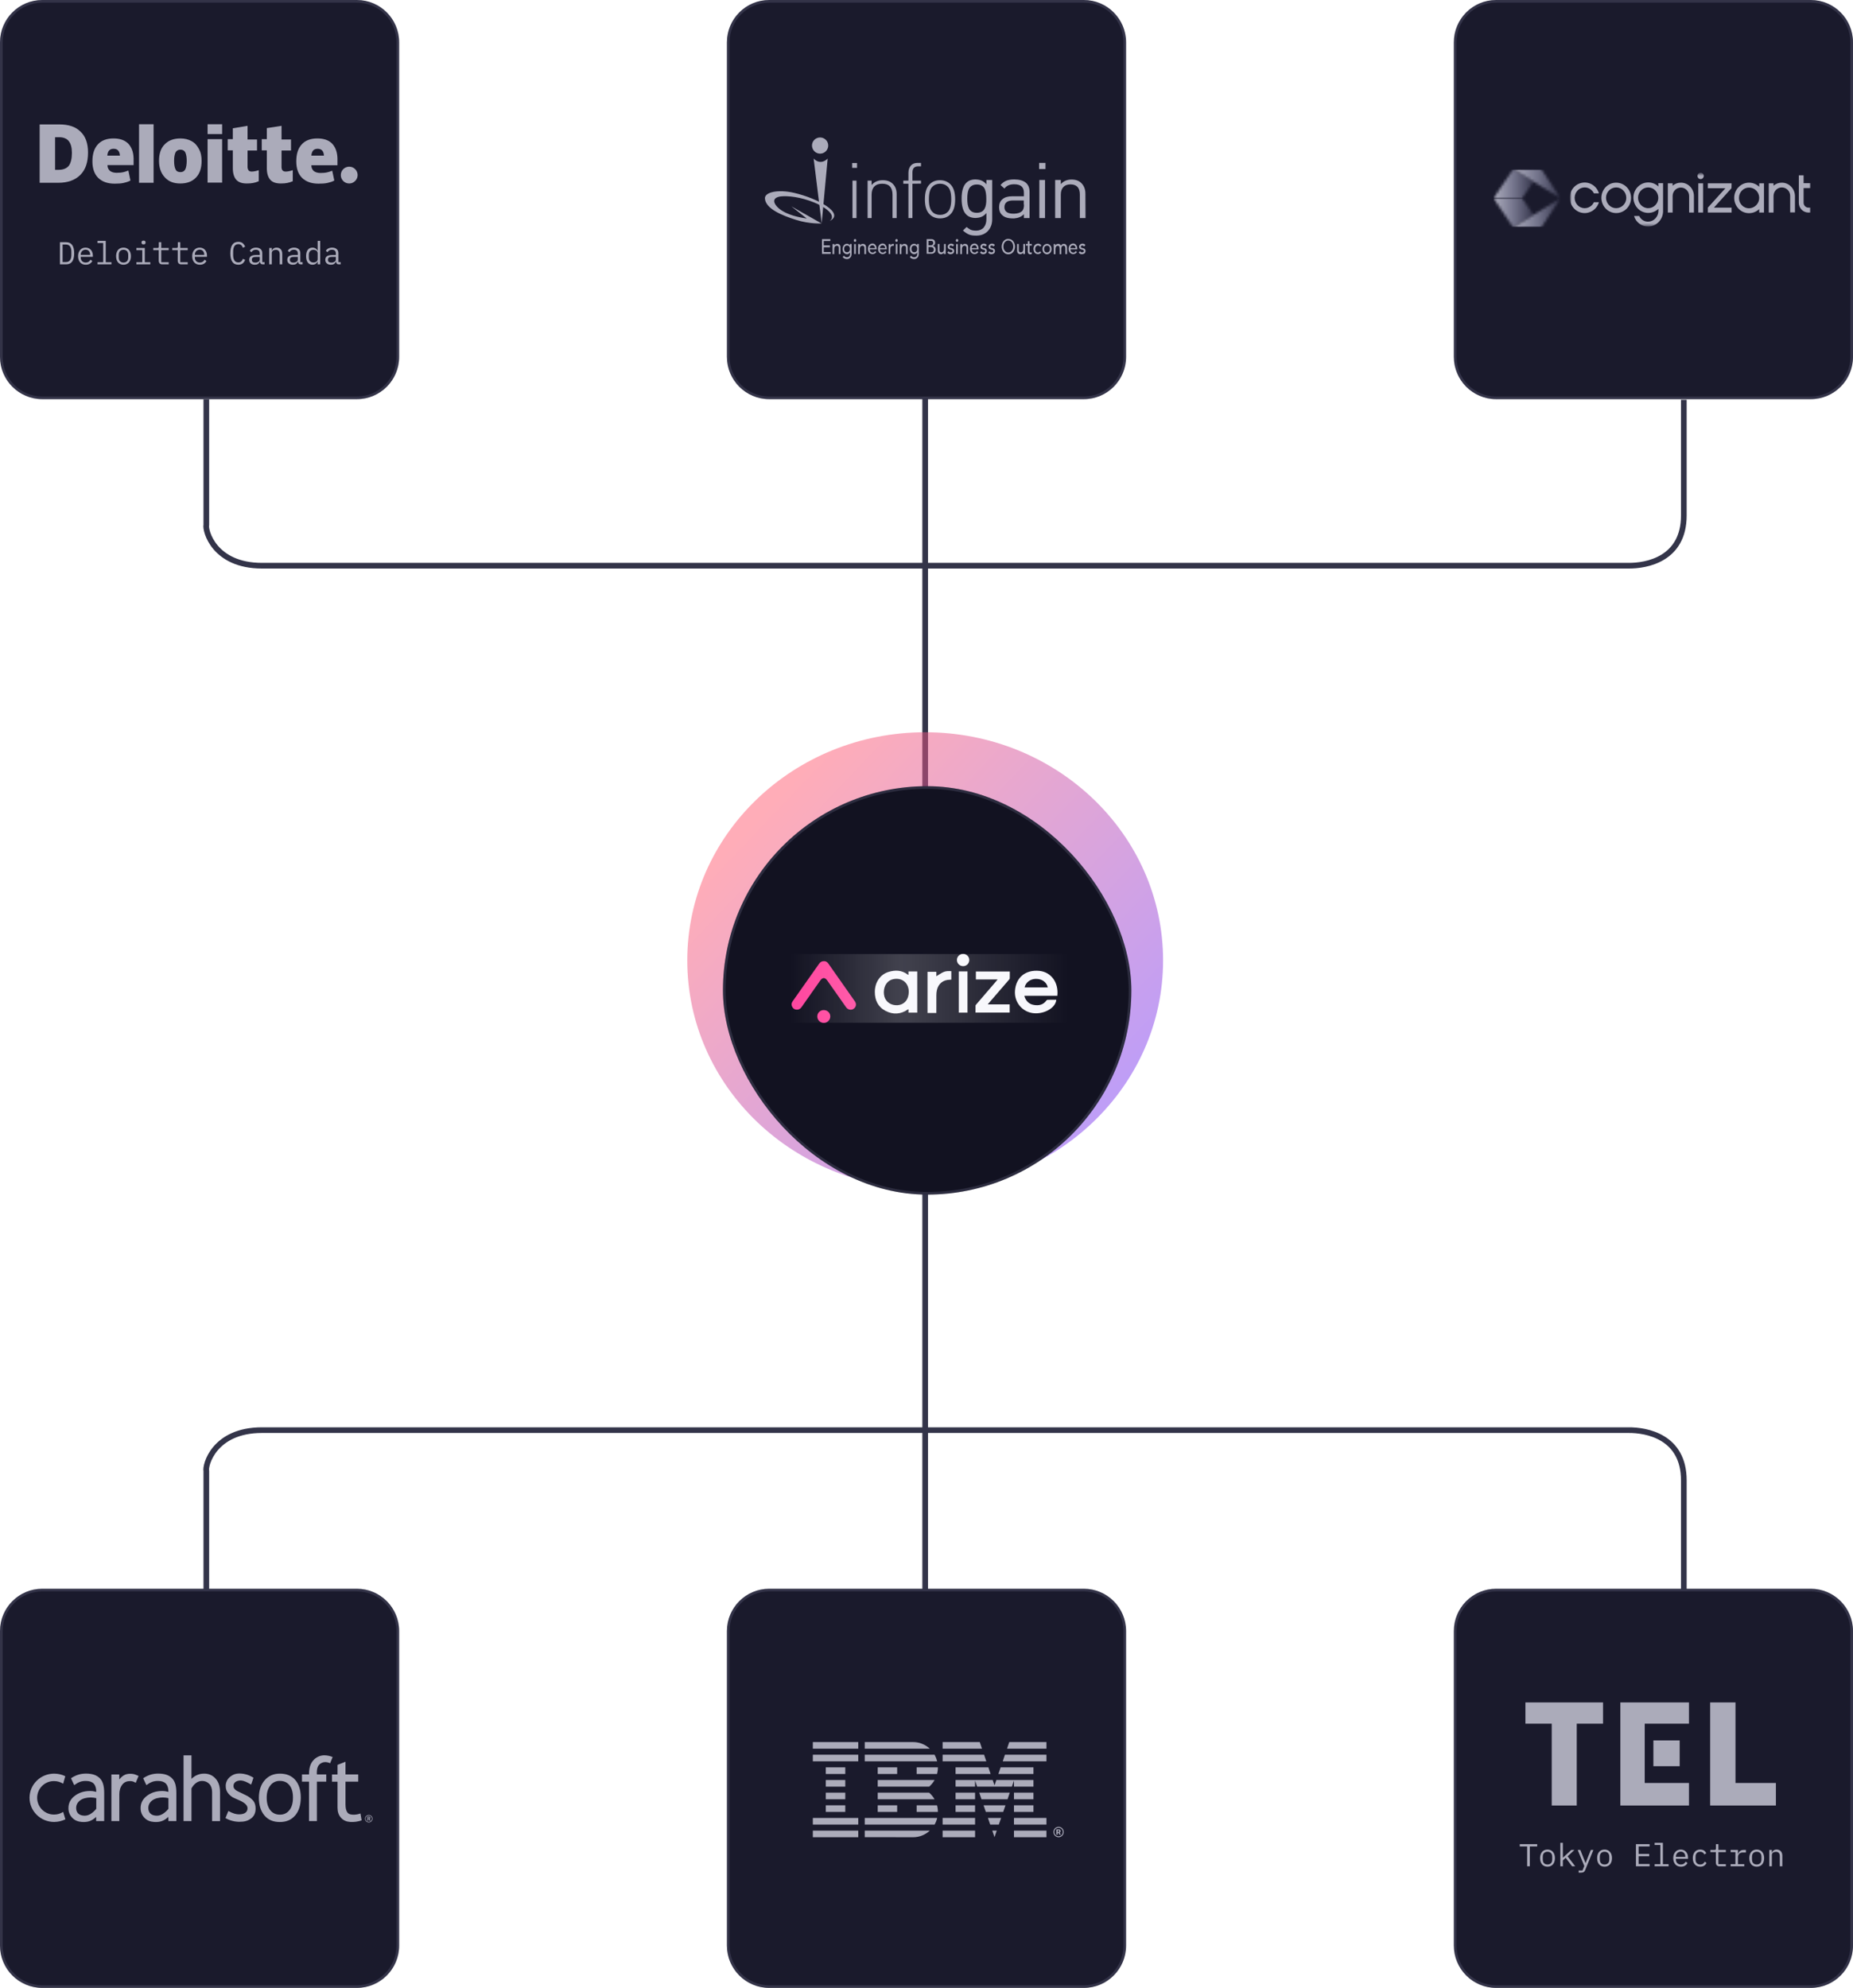
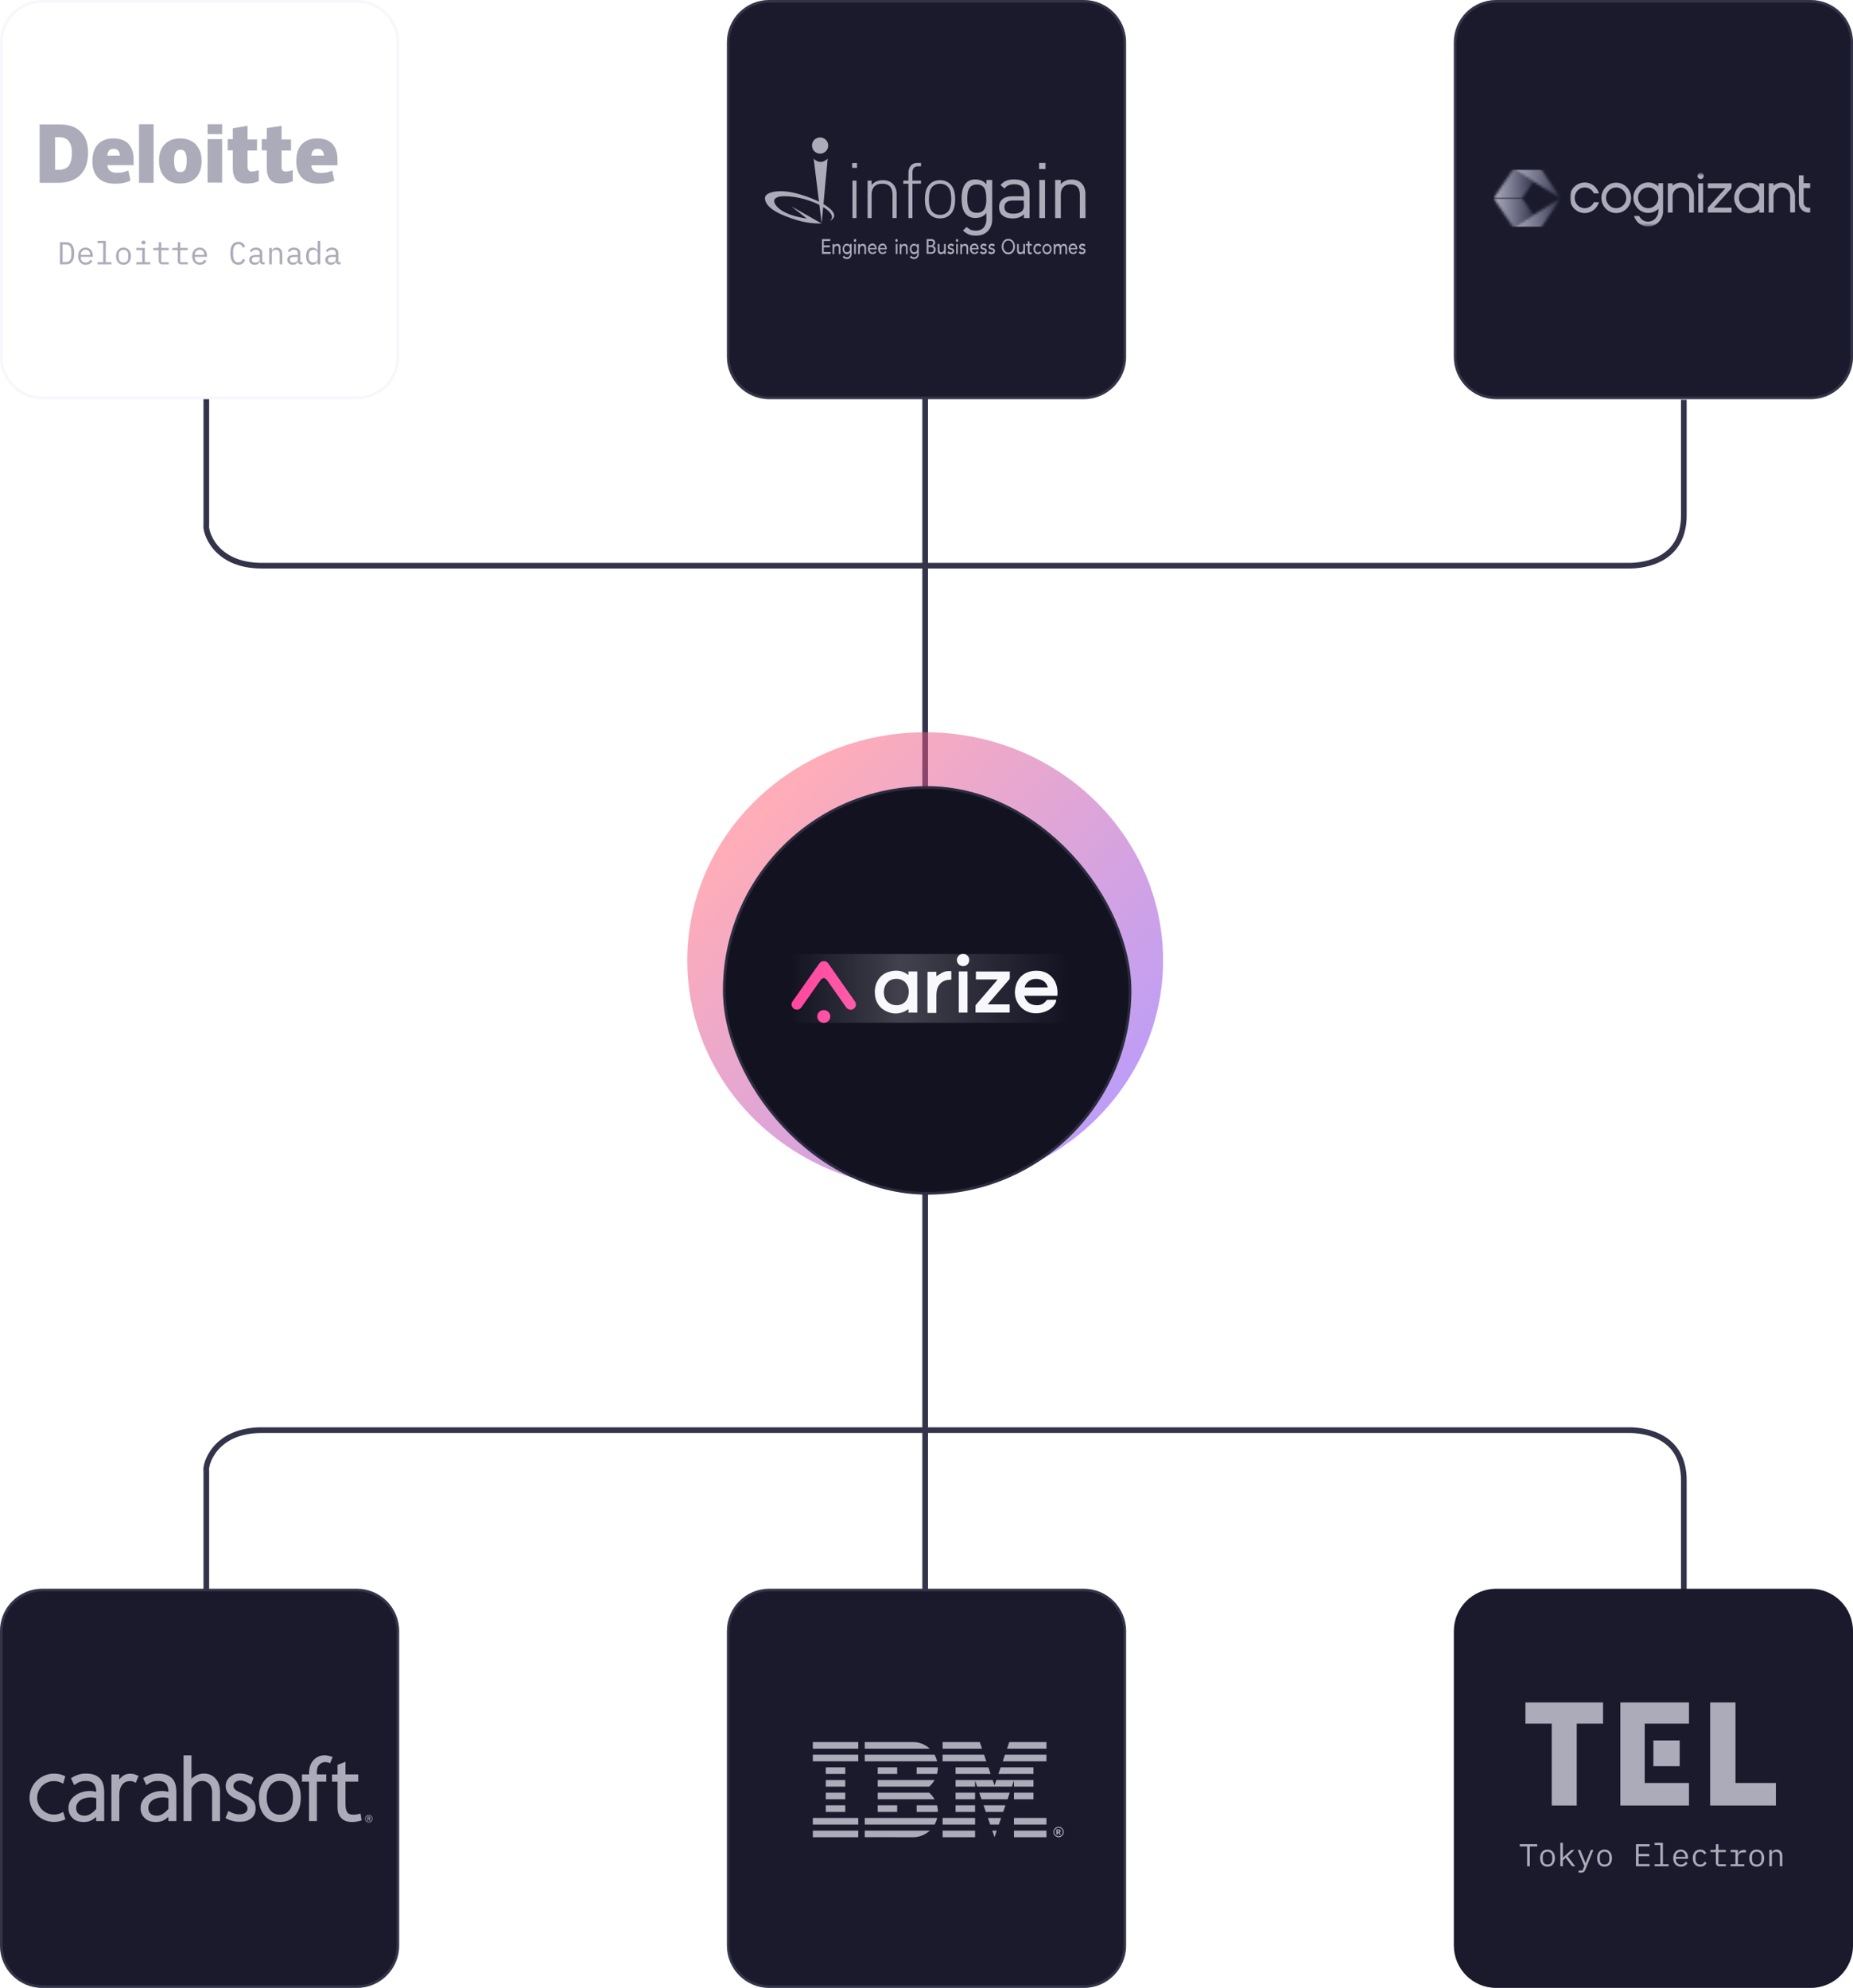
<svg xmlns="http://www.w3.org/2000/svg" width="701" height="752" viewBox="0 0 701 752" fill="none">
  <path d="M78.052 151L78.052 198.5C77.513 200.676 80.963 213.996 99.081 213.996H615.971C622.981 214.08 637 211.5 637 194.999V151.251" stroke="#333449" stroke-width="2.144" />
  <path d="M78.052 603.998L78.052 556.498C77.513 554.323 80.963 541.002 99.081 541.002H615.971C622.981 540.918 637 543.498 637 560V603.747" stroke="#333449" stroke-width="2.144" />
  <path d="M350 601.5L350 150.5" stroke="#333449" stroke-width="2.144" />
  <path d="M0 617C0 608.164 7.163 601 16 601H135C143.837 601 151 608.164 151 617V736C151 744.837 143.837 752 135 752H16C7.163 752 0 744.837 0 736V617Z" fill="#1A1A2C" />
  <path d="M16 601.5H135C143.56 601.5 150.5 608.44 150.5 617V736C150.5 744.561 143.56 751.5 135 751.5H16C7.44 751.5 0.5 744.561 0.5 736V617C0.5 608.44 7.44 601.5 16 601.5Z" stroke="#C2C4EA" stroke-opacity="0.15" />
  <path d="M50.117 671.036C47.942 670.801 46.55 671.369 45.12 673.153V671.252H42.141V688.889H45.139V678.757C45.139 677.327 45.512 676.033 46.335 675.014C47.158 673.995 48.255 673.76 49.274 673.76C50.019 673.76 50.725 673.995 51.332 674.426L52.429 671.82C51.763 671.487 50.842 671.115 50.117 671.036Z" fill="#ABABBA" />
  <path d="M36.419 688.889H39.417V678.248C39.417 675.74 38.947 673.897 37.81 672.741C36.674 671.585 35.067 670.919 32.519 670.919C30.697 670.919 28.874 671.35 26.856 672.682L28.071 675.289C29.717 674.113 30.854 673.662 32.617 673.701C35.126 673.76 36.419 675.014 36.419 677.836C35.655 677.621 34.871 677.503 34.067 677.503C31.657 677.503 29.697 678.209 28.149 679.443C26.601 680.678 25.895 682.187 25.895 683.97C25.856 685.381 26.405 686.733 27.404 687.713C28.404 688.713 29.599 689.124 30.971 689.222C33.186 689.379 34.753 688.85 36.38 687.302V688.889H36.419ZM36.419 684.245C35.204 685.734 33.656 686.851 32.088 686.851C29.933 686.851 28.816 685.773 28.816 683.951C28.816 682.853 29.227 681.932 30.226 681.129C31.226 680.325 32.794 679.953 34.361 679.953C35.047 679.972 35.753 680.051 36.419 680.208V684.245Z" fill="#ABABBA" />
  <path d="M63.717 688.889H66.716V678.248C66.716 675.74 66.265 673.897 65.109 672.741C63.972 671.585 62.365 670.919 59.818 670.919C57.995 670.919 56.173 671.35 54.154 672.682L55.369 675.289C57.015 674.113 58.152 673.662 59.916 673.701C62.424 673.76 63.717 675.014 63.717 677.836C62.953 677.621 62.169 677.503 61.366 677.503C58.955 677.503 56.996 678.209 55.447 679.443C53.899 680.678 53.194 682.187 53.194 683.97C53.155 685.381 53.703 686.733 54.703 687.713C55.702 688.713 56.898 689.124 58.27 689.222C60.484 689.379 62.052 688.85 63.678 687.302L63.717 688.889ZM63.717 684.245C62.502 685.734 60.954 686.851 59.386 686.851C57.231 686.851 56.114 685.773 56.114 683.951C56.114 682.853 56.525 681.932 57.525 681.129C58.524 680.325 60.092 679.953 61.66 679.953C62.346 679.972 63.051 680.051 63.717 680.208V684.245Z" fill="#ABABBA" />
  <path d="M77.24 670.938C76.279 670.919 75.319 671.115 74.437 671.526C73.692 671.859 73.007 672.349 72.438 672.937V664.021H69.44V688.889H72.438V676.523C72.967 675.602 73.457 674.995 74.222 674.446C74.868 673.956 75.652 673.701 76.456 673.701C77.475 673.682 78.474 674.093 79.18 674.838C79.846 675.485 80.238 676.621 80.238 677.934V688.909H83.236V677.934C83.236 675.818 82.707 674.152 81.649 672.937C80.571 671.624 78.944 670.899 77.24 670.938Z" fill="#ABABBA" />
  <path d="M92.897 679.051L90.585 677.934C89.428 677.425 88.351 676.778 88.331 675.72C88.272 673.74 90.408 673.466 91.251 673.544C92.486 673.662 93.544 674.23 95.013 675.092L95.895 672.486C94.053 671.33 92.348 670.958 91.075 670.899C89.448 670.82 88.272 671.134 86.959 672.212C85.94 673.074 85.352 674.367 85.391 675.7C85.391 676.229 85.47 676.758 85.666 677.248C85.862 677.738 86.136 678.208 86.489 678.6C86.861 679.031 87.292 679.423 87.782 679.737C88.272 680.07 89.232 680.442 90.663 681.089C92.525 681.932 93.642 682.892 93.642 684.029C93.642 685.616 92.368 686.341 90.447 686.341C89.389 686.341 88.155 686.067 86.391 685.067L85.293 687.752C86.881 688.654 88.664 689.143 90.506 689.163C92.584 689.163 93.838 688.791 95.092 687.811C96.189 686.929 96.699 685.714 96.699 684.166C96.699 682.97 96.424 681.991 95.817 681.207C94.994 680.286 94.014 679.541 92.897 679.051Z" fill="#ABABBA" />
  <path d="M111.71 673.349C110.319 671.742 108.379 670.939 105.87 670.939C103.499 670.939 101.579 671.781 100.128 673.447C98.678 675.113 97.953 677.327 97.934 680.051C97.934 682.854 98.639 685.088 100.03 686.753C101.422 688.419 103.362 689.242 105.87 689.242C108.32 689.242 110.24 688.419 111.651 686.773C113.062 685.127 113.768 682.893 113.787 680.051C113.787 677.19 113.102 674.956 111.71 673.349ZM109.496 684.735C108.614 685.891 107.399 686.459 105.87 686.459C104.303 686.459 103.088 685.871 102.206 684.715C101.324 683.559 100.893 681.991 100.893 680.032C100.893 678.131 101.343 676.602 102.265 675.426C103.107 674.29 104.459 673.643 105.87 673.682C107.438 673.682 108.653 674.25 109.535 675.367C110.417 676.485 110.848 678.052 110.828 680.051C110.828 682.03 110.397 683.598 109.496 684.735Z" fill="#ABABBA" />
  <path d="M118.432 666.02C117.335 667.293 116.903 668.998 116.903 671.232H114.238V673.976H116.903V688.889H119.882V673.976H123.429V671.232H119.882C119.823 670.919 119.725 668.685 120.666 667.646C121.274 666.96 122.155 666.568 123.076 666.568C123.704 666.588 124.331 666.745 124.879 667.019L125.84 664.667C124.879 664.256 123.841 664.04 122.802 664.001C121.117 663.982 119.51 664.726 118.432 666.02Z" fill="#ABABBA" />
  <path d="M133.855 686.478C132.738 686.478 131.934 686.282 131.444 685.655C130.955 685.028 130.7 683.989 130.7 682.519V673.975H135.521V671.232H130.7V666.43L127.682 667.626V671.251H125.585V673.995H127.682V683.774C127.682 685.341 128.074 686.635 129.034 687.673C129.994 688.712 131.17 689.143 132.561 689.221C134.012 689.3 135.442 689.104 136.814 688.614L136.363 686.008C135.56 686.302 134.717 686.458 133.855 686.478Z" fill="#ABABBA" />
  <path d="M11.178 680.071C11.178 685.127 15.352 689.223 20.506 689.223C21.976 689.203 23.407 688.87 24.739 688.223L23.897 685.421C22.878 686.067 21.721 686.42 20.506 686.42C17.018 686.479 14.137 683.696 14.059 680.208C14 676.7 16.783 673.819 20.271 673.761C20.35 673.761 20.428 673.761 20.487 673.761C21.702 673.761 22.878 674.113 23.897 674.76L24.7 671.918C23.387 671.272 21.956 670.939 20.487 670.939C15.352 670.939 11.178 675.015 11.178 680.071Z" fill="#ABABBA" />
  <path d="M140.518 686.988C139.969 686.44 139.068 686.44 138.519 686.988C137.97 687.537 137.97 688.439 138.519 688.987C139.068 689.536 139.969 689.536 140.518 688.987C140.792 688.713 140.929 688.36 140.929 687.988C140.949 687.616 140.792 687.243 140.518 686.988ZM140.361 688.831C139.891 689.301 139.146 689.301 138.676 688.831C138.205 688.36 138.205 687.616 138.676 687.145C139.146 686.675 139.891 686.675 140.361 687.145C140.577 687.361 140.714 687.674 140.714 687.988C140.714 688.301 140.577 688.615 140.361 688.831Z" fill="#ABABBA" />
  <path d="M140.106 687.635C140.106 687.419 140.008 687.164 139.538 687.164H139.028V688.752H139.322V688.124H139.518L139.871 688.752H140.204L139.812 688.085C139.989 688.026 140.126 687.85 140.106 687.635ZM139.499 687.87H139.303V687.419H139.499C139.773 687.419 139.812 687.517 139.812 687.635C139.812 687.693 139.812 687.87 139.499 687.87Z" fill="#ABABBA" />
-   <path d="M0 16C0 7.163 7.163 0 16 0H135C143.837 0 151 7.163 151 16V135C151 143.837 143.837 151 135 151H16C7.163 151 0 143.837 0 135V16Z" fill="#1A1A2C" />
  <path d="M16 0.5H135C143.56 0.5 150.5 7.44 150.5 16V135C150.5 143.56 143.56 150.5 135 150.5H16C7.44 150.5 0.5 143.56 0.5 135V16C0.5 7.44 7.44 0.5 16 0.5Z" stroke="#C2C4EA" stroke-opacity="0.15" />
  <g clip-path="url(#clip0_12141_7459)">
-     <path d="M128.927 66.232C128.927 64.441 130.386 63.049 132.11 63.049C133.9 63.049 135.293 64.508 135.293 66.232C135.293 67.956 133.834 69.415 132.11 69.415C130.386 69.415 128.927 68.022 128.927 66.232Z" fill="#ABABBA" />
    <path d="M33.302 57.677C33.302 61.391 32.374 64.176 30.385 66.165C28.395 68.155 25.61 69.149 22.029 69.149H15V47.067H22.427C25.942 47.067 28.594 47.929 30.451 49.786C32.374 51.576 33.302 54.229 33.302 57.677ZM27.202 57.876C27.202 55.82 26.804 54.361 26.008 53.367C25.279 52.438 24.019 51.908 22.427 51.908H20.836V64.242H22.162C23.952 64.242 25.212 63.712 26.074 62.651C26.804 61.59 27.202 59.998 27.202 57.876Z" fill="#ABABBA" />
    <path d="M58.104 47H52.6V69.149H58.104V47Z" fill="#ABABBA" />
    <path d="M76.273 60.86C76.273 63.513 75.61 65.635 74.151 67.16C72.692 68.685 70.703 69.414 68.183 69.414C65.73 69.414 63.806 68.685 62.347 67.094C60.889 65.502 60.159 63.446 60.159 60.86C60.159 58.208 60.822 56.086 62.281 54.627C63.74 53.101 65.73 52.372 68.249 52.372C69.841 52.372 71.234 52.703 72.427 53.367C73.687 54.03 74.549 55.025 75.212 56.284C76.008 57.677 76.273 59.136 76.273 60.86ZM65.862 60.86C65.862 62.319 66.061 63.314 66.393 64.043C66.724 64.772 67.321 65.104 68.249 65.104C69.178 65.104 69.708 64.772 70.106 64.043C70.438 63.314 70.637 62.186 70.637 60.86C70.637 59.401 70.438 58.406 70.106 57.677C69.775 57.014 69.178 56.616 68.249 56.616C67.454 56.616 66.79 56.948 66.393 57.677C66.061 58.406 65.862 59.401 65.862 60.86Z" fill="#ABABBA" />
    <path d="M84.033 52.637H78.529V69.082H84.033V52.637Z" fill="#ABABBA" />
    <path d="M84.033 47H78.529V50.714H84.033V47Z" fill="#ABABBA" />
    <path d="M95.239 64.903C95.969 64.903 96.897 64.704 97.892 64.373V68.551C97.162 68.882 96.433 69.081 95.77 69.214C95.107 69.346 94.311 69.413 93.382 69.413C91.526 69.413 90.199 68.948 89.337 67.954C88.542 67.025 88.077 65.567 88.077 63.644V56.88H86.154V52.636H88.077V48.524L93.648 47.596V52.768H97.229V56.946H93.648V63.312C93.78 64.439 94.245 64.903 95.239 64.903Z" fill="#ABABBA" />
    <path d="M108.103 64.903C108.832 64.903 109.761 64.704 110.755 64.373V68.551C110.026 68.882 109.297 69.081 108.633 69.214C107.97 69.346 107.175 69.413 106.246 69.413C104.389 69.413 103.063 68.948 102.201 67.954C101.405 67.025 100.941 65.567 100.941 63.644V56.88H99.018V52.636H100.941V48.458L106.511 47.596V52.768H110.092V56.946H106.511V63.312C106.578 64.439 107.108 64.903 108.103 64.903Z" fill="#ABABBA" />
    <path d="M125.611 54.295C124.285 52.969 122.428 52.372 120.041 52.372C117.521 52.372 115.531 53.101 114.139 54.627C112.746 56.152 112.083 58.274 112.083 61.059C112.083 63.712 112.812 65.834 114.271 67.292C115.797 68.751 117.852 69.481 120.505 69.481C121.831 69.481 122.892 69.414 123.82 69.216C124.683 69.017 125.677 68.751 126.473 68.287L125.677 64.574C125.08 64.839 124.417 65.038 123.887 65.17C123.091 65.369 122.163 65.436 121.234 65.436C120.173 65.436 119.311 65.17 118.714 64.706C118.118 64.176 117.786 63.446 117.786 62.518H127.667V59.932C127.6 57.478 126.871 55.621 125.611 54.295ZM117.786 58.871C117.852 58.009 118.118 57.279 118.515 56.881C118.913 56.483 119.444 56.284 120.173 56.284C120.836 56.284 121.499 56.483 121.897 56.948C122.295 57.412 122.494 58.009 122.56 58.871H117.786Z" fill="#ABABBA" />
    <path d="M48.488 54.295C47.095 52.969 45.305 52.372 42.917 52.372C40.398 52.372 38.408 53.101 37.016 54.627C35.623 56.152 34.96 58.274 34.96 61.059C34.96 63.712 35.689 65.834 37.148 67.292C38.673 68.751 40.729 69.481 43.382 69.481C44.708 69.481 45.769 69.414 46.697 69.216C47.559 69.017 48.554 68.751 49.35 68.287L48.554 64.507C47.957 64.772 47.294 64.972 46.764 65.104C45.968 65.303 45.04 65.369 44.111 65.369C43.05 65.369 42.188 65.104 41.591 64.64C40.995 64.109 40.663 63.38 40.663 62.452H50.544V59.932C50.477 57.478 49.748 55.621 48.488 54.295ZM40.597 58.871C40.663 58.009 40.928 57.279 41.326 56.881C41.724 56.483 42.254 56.284 42.984 56.284C43.713 56.284 44.31 56.483 44.708 56.948C45.106 57.412 45.305 58.009 45.371 58.871H40.597Z" fill="#ABABBA" />
  </g>
  <path d="M22.675 91.624H25.015C26.039 91.624 26.803 91.976 27.307 92.68C27.811 93.384 28.063 94.428 28.063 95.812C28.063 97.196 27.811 98.24 27.307 98.944C26.803 99.648 26.039 100 25.015 100H22.675V91.624ZM24.967 99.124C25.639 99.124 26.143 98.892 26.479 98.428C26.823 97.964 26.995 97.308 26.995 96.46V95.164C26.995 94.316 26.823 93.66 26.479 93.196C26.143 92.732 25.639 92.5 24.967 92.5H23.683V99.124H24.967ZM32.438 100.144C31.991 100.144 31.587 100.068 31.227 99.916C30.875 99.764 30.57 99.548 30.314 99.268C30.067 98.98 29.875 98.64 29.738 98.248C29.602 97.848 29.535 97.404 29.535 96.916C29.535 96.42 29.602 95.972 29.738 95.572C29.883 95.172 30.078 94.832 30.326 94.552C30.575 94.264 30.87 94.044 31.215 93.892C31.567 93.74 31.954 93.664 32.379 93.664C32.794 93.664 33.17 93.74 33.507 93.892C33.85 94.044 34.142 94.256 34.383 94.528C34.623 94.792 34.806 95.108 34.934 95.476C35.062 95.844 35.127 96.248 35.127 96.688V97.144H30.543V97.432C30.543 97.704 30.587 97.956 30.674 98.188C30.762 98.42 30.887 98.62 31.047 98.788C31.215 98.956 31.415 99.088 31.646 99.184C31.887 99.272 32.151 99.316 32.438 99.316C32.855 99.316 33.215 99.22 33.519 99.028C33.822 98.836 34.054 98.572 34.215 98.236L34.922 98.716C34.739 99.132 34.431 99.476 33.998 99.748C33.575 100.012 33.054 100.144 32.438 100.144ZM32.379 94.456C32.114 94.456 31.87 94.504 31.646 94.6C31.422 94.696 31.227 94.828 31.058 94.996C30.898 95.164 30.77 95.364 30.674 95.596C30.587 95.82 30.543 96.068 30.543 96.34V96.424H34.094V96.292C34.094 96.02 34.05 95.772 33.962 95.548C33.883 95.324 33.767 95.132 33.614 94.972C33.471 94.804 33.291 94.676 33.075 94.588C32.867 94.5 32.635 94.456 32.379 94.456ZM36.886 99.184H39.046V91.936H36.886V91.12H40.006V99.184H42.166V100H36.886V99.184ZM46.721 100.144C46.289 100.144 45.897 100.068 45.545 99.916C45.201 99.764 44.905 99.548 44.657 99.268C44.417 98.98 44.233 98.64 44.105 98.248C43.977 97.848 43.913 97.4 43.913 96.904C43.913 96.416 43.977 95.972 44.105 95.572C44.233 95.172 44.417 94.832 44.657 94.552C44.905 94.264 45.201 94.044 45.545 93.892C45.897 93.74 46.289 93.664 46.721 93.664C47.153 93.664 47.541 93.74 47.885 93.892C48.237 94.044 48.533 94.264 48.773 94.552C49.021 94.832 49.209 95.172 49.337 95.572C49.465 95.972 49.529 96.416 49.529 96.904C49.529 97.4 49.465 97.848 49.337 98.248C49.209 98.64 49.021 98.98 48.773 99.268C48.533 99.548 48.237 99.764 47.885 99.916C47.541 100.068 47.153 100.144 46.721 100.144ZM46.721 99.316C47.257 99.316 47.689 99.156 48.017 98.836C48.345 98.516 48.509 98.02 48.509 97.348V96.46C48.509 95.788 48.345 95.292 48.017 94.972C47.689 94.652 47.257 94.492 46.721 94.492C46.185 94.492 45.753 94.652 45.425 94.972C45.097 95.292 44.933 95.788 44.933 96.46V97.348C44.933 98.02 45.097 98.516 45.425 98.836C45.753 99.156 46.185 99.316 46.721 99.316ZM54.3 92.44C54.02 92.44 53.824 92.384 53.712 92.272C53.6 92.152 53.544 92.004 53.544 91.828V91.636C53.544 91.46 53.6 91.316 53.712 91.204C53.824 91.084 54.02 91.024 54.3 91.024C54.58 91.024 54.776 91.084 54.888 91.204C55 91.316 55.056 91.46 55.056 91.636V91.828C55.056 92.004 55 92.152 54.888 92.272C54.776 92.384 54.58 92.44 54.3 92.44ZM51.588 99.184H53.82V94.624H51.588V93.808H54.78V99.184H56.868V100H51.588V99.184ZM61.412 100C60.94 100 60.592 99.868 60.368 99.604C60.152 99.34 60.044 99 60.044 98.584V94.624H57.98V93.808H59.516C59.724 93.808 59.868 93.768 59.948 93.688C60.036 93.6 60.08 93.452 60.08 93.244V91.624H61.004V93.808H63.824V94.624H61.004V99.184H63.824V100H61.412ZM68.607 100C68.135 100 67.787 99.868 67.563 99.604C67.347 99.34 67.239 99 67.239 98.584V94.624H65.175V93.808H66.711C66.919 93.808 67.063 93.768 67.143 93.688C67.231 93.6 67.275 93.452 67.275 93.244V91.624H68.199V93.808H71.019V94.624H68.199V99.184H71.019V100H68.607ZM75.61 100.144C75.162 100.144 74.758 100.068 74.398 99.916C74.046 99.764 73.742 99.548 73.486 99.268C73.238 98.98 73.046 98.64 72.91 98.248C72.774 97.848 72.706 97.404 72.706 96.916C72.706 96.42 72.774 95.972 72.91 95.572C73.054 95.172 73.25 94.832 73.498 94.552C73.746 94.264 74.042 94.044 74.386 93.892C74.738 93.74 75.126 93.664 75.55 93.664C75.966 93.664 76.342 93.74 76.678 93.892C77.022 94.044 77.314 94.256 77.554 94.528C77.794 94.792 77.978 95.108 78.106 95.476C78.234 95.844 78.298 96.248 78.298 96.688V97.144H73.714V97.432C73.714 97.704 73.758 97.956 73.846 98.188C73.934 98.42 74.058 98.62 74.218 98.788C74.386 98.956 74.586 99.088 74.818 99.184C75.058 99.272 75.322 99.316 75.61 99.316C76.026 99.316 76.386 99.22 76.69 99.028C76.994 98.836 77.226 98.572 77.386 98.236L78.094 98.716C77.91 99.132 77.602 99.476 77.17 99.748C76.746 100.012 76.226 100.144 75.61 100.144ZM75.55 94.456C75.286 94.456 75.042 94.504 74.818 94.6C74.594 94.696 74.398 94.828 74.23 94.996C74.07 95.164 73.942 95.364 73.846 95.596C73.758 95.82 73.714 96.068 73.714 96.34V96.424H77.266V96.292C77.266 96.02 77.222 95.772 77.134 95.548C77.054 95.324 76.938 95.132 76.786 94.972C76.642 94.804 76.462 94.676 76.246 94.588C76.038 94.5 75.806 94.456 75.55 94.456ZM90.169 100.144C89.145 100.144 88.381 99.772 87.877 99.028C87.381 98.284 87.133 97.212 87.133 95.812C87.133 94.412 87.381 93.34 87.877 92.596C88.381 91.852 89.145 91.48 90.169 91.48C90.553 91.48 90.885 91.532 91.165 91.636C91.445 91.74 91.685 91.88 91.885 92.056C92.085 92.232 92.253 92.432 92.389 92.656C92.525 92.872 92.645 93.092 92.749 93.316L91.885 93.712C91.813 93.528 91.729 93.356 91.633 93.196C91.537 93.028 91.421 92.884 91.285 92.764C91.157 92.636 91.001 92.536 90.817 92.464C90.641 92.392 90.425 92.356 90.169 92.356C89.505 92.356 89.009 92.608 88.681 93.112C88.361 93.616 88.201 94.288 88.201 95.128V96.496C88.201 97.336 88.361 98.008 88.681 98.512C89.009 99.016 89.505 99.268 90.169 99.268C90.425 99.268 90.641 99.232 90.817 99.16C91.001 99.088 91.157 98.992 91.285 98.872C91.421 98.744 91.537 98.6 91.633 98.44C91.729 98.272 91.813 98.096 91.885 97.912L92.749 98.308C92.645 98.54 92.525 98.764 92.389 98.98C92.253 99.196 92.085 99.392 91.885 99.568C91.685 99.744 91.445 99.884 91.165 99.988C90.885 100.092 90.553 100.144 90.169 100.144ZM99.428 100C99.052 100 98.784 99.904 98.624 99.712C98.464 99.52 98.364 99.28 98.324 98.992H98.264C98.128 99.352 97.908 99.636 97.604 99.844C97.308 100.044 96.908 100.144 96.404 100.144C95.756 100.144 95.24 99.976 94.856 99.64C94.472 99.304 94.28 98.844 94.28 98.26C94.28 97.684 94.488 97.24 94.904 96.928C95.328 96.616 96.008 96.46 96.944 96.46H98.264V95.848C98.264 95.392 98.136 95.052 97.88 94.828C97.624 94.596 97.26 94.48 96.788 94.48C96.372 94.48 96.032 94.564 95.768 94.732C95.504 94.892 95.292 95.112 95.132 95.392L94.484 94.912C94.564 94.752 94.672 94.596 94.808 94.444C94.944 94.292 95.112 94.16 95.312 94.048C95.512 93.928 95.74 93.836 95.996 93.772C96.252 93.7 96.536 93.664 96.848 93.664C97.576 93.664 98.152 93.848 98.576 94.216C99.008 94.584 99.224 95.096 99.224 95.752V99.16H100.088V100H99.428ZM96.572 99.34C96.82 99.34 97.044 99.312 97.244 99.256C97.452 99.192 97.632 99.112 97.784 99.016C97.936 98.912 98.052 98.792 98.132 98.656C98.22 98.512 98.264 98.36 98.264 98.2V97.18H96.944C96.368 97.18 95.948 97.26 95.684 97.42C95.42 97.58 95.288 97.812 95.288 98.116V98.368C95.288 98.688 95.4 98.932 95.624 99.1C95.856 99.26 96.172 99.34 96.572 99.34ZM101.86 100V93.808H102.82V94.816H102.868C102.932 94.664 103.012 94.52 103.108 94.384C103.204 94.24 103.32 94.116 103.456 94.012C103.6 93.908 103.768 93.824 103.96 93.76C104.152 93.696 104.376 93.664 104.632 93.664C105.28 93.664 105.8 93.872 106.192 94.288C106.584 94.696 106.78 95.276 106.78 96.028V100H105.82V96.196C105.82 95.628 105.696 95.208 105.448 94.936C105.2 94.656 104.836 94.516 104.356 94.516C104.164 94.516 103.976 94.54 103.792 94.588C103.608 94.636 103.444 94.708 103.3 94.804C103.156 94.9 103.04 95.024 102.952 95.176C102.864 95.328 102.82 95.504 102.82 95.704V100H101.86ZM113.819 100C113.443 100 113.175 99.904 113.015 99.712C112.855 99.52 112.755 99.28 112.715 98.992H112.655C112.519 99.352 112.299 99.636 111.995 99.844C111.699 100.044 111.299 100.144 110.795 100.144C110.147 100.144 109.631 99.976 109.247 99.64C108.863 99.304 108.671 98.844 108.671 98.26C108.671 97.684 108.879 97.24 109.295 96.928C109.719 96.616 110.399 96.46 111.335 96.46H112.655V95.848C112.655 95.392 112.527 95.052 112.271 94.828C112.015 94.596 111.651 94.48 111.179 94.48C110.763 94.48 110.423 94.564 110.159 94.732C109.895 94.892 109.683 95.112 109.523 95.392L108.875 94.912C108.955 94.752 109.063 94.596 109.199 94.444C109.335 94.292 109.503 94.16 109.703 94.048C109.903 93.928 110.131 93.836 110.387 93.772C110.643 93.7 110.927 93.664 111.239 93.664C111.967 93.664 112.543 93.848 112.967 94.216C113.399 94.584 113.615 95.096 113.615 95.752V99.16H114.479V100H113.819ZM110.963 99.34C111.211 99.34 111.435 99.312 111.635 99.256C111.843 99.192 112.023 99.112 112.175 99.016C112.327 98.912 112.443 98.792 112.523 98.656C112.611 98.512 112.655 98.36 112.655 98.2V97.18H111.335C110.759 97.18 110.339 97.26 110.075 97.42C109.811 97.58 109.679 97.812 109.679 98.116V98.368C109.679 98.688 109.791 98.932 110.015 99.1C110.247 99.26 110.563 99.34 110.963 99.34ZM120.174 98.992H120.126C119.726 99.76 119.09 100.144 118.218 100.144C117.458 100.144 116.862 99.86 116.43 99.292C116.006 98.724 115.794 97.928 115.794 96.904C115.794 95.88 116.006 95.084 116.43 94.516C116.862 93.948 117.458 93.664 118.218 93.664C119.09 93.664 119.726 94.048 120.126 94.816H120.174V91.12H121.134V100H120.174V98.992ZM118.59 99.292C118.806 99.292 119.01 99.264 119.202 99.208C119.394 99.152 119.562 99.072 119.706 98.968C119.85 98.856 119.962 98.724 120.042 98.572C120.13 98.412 120.174 98.228 120.174 98.02V95.788C120.174 95.58 120.13 95.4 120.042 95.248C119.962 95.088 119.85 94.956 119.706 94.852C119.562 94.74 119.394 94.656 119.202 94.6C119.01 94.544 118.806 94.516 118.59 94.516C118.03 94.516 117.594 94.688 117.282 95.032C116.978 95.368 116.826 95.816 116.826 96.376V97.432C116.826 97.992 116.978 98.444 117.282 98.788C117.594 99.124 118.03 99.292 118.59 99.292ZM128.21 100C127.834 100 127.566 99.904 127.406 99.712C127.246 99.52 127.146 99.28 127.106 98.992H127.046C126.91 99.352 126.69 99.636 126.386 99.844C126.09 100.044 125.69 100.144 125.186 100.144C124.538 100.144 124.022 99.976 123.638 99.64C123.254 99.304 123.062 98.844 123.062 98.26C123.062 97.684 123.27 97.24 123.686 96.928C124.11 96.616 124.79 96.46 125.726 96.46H127.046V95.848C127.046 95.392 126.918 95.052 126.662 94.828C126.406 94.596 126.042 94.48 125.57 94.48C125.154 94.48 124.814 94.564 124.55 94.732C124.286 94.892 124.074 95.112 123.914 95.392L123.266 94.912C123.346 94.752 123.454 94.596 123.59 94.444C123.726 94.292 123.894 94.16 124.094 94.048C124.294 93.928 124.522 93.836 124.778 93.772C125.034 93.7 125.318 93.664 125.63 93.664C126.358 93.664 126.934 93.848 127.358 94.216C127.79 94.584 128.006 95.096 128.006 95.752V99.16H128.87V100H128.21ZM125.354 99.34C125.602 99.34 125.826 99.312 126.026 99.256C126.234 99.192 126.414 99.112 126.566 99.016C126.718 98.912 126.834 98.792 126.914 98.656C127.002 98.512 127.046 98.36 127.046 98.2V97.18H125.726C125.15 97.18 124.73 97.26 124.466 97.42C124.202 97.58 124.07 97.812 124.07 98.116V98.368C124.07 98.688 124.182 98.932 124.406 99.1C124.638 99.26 124.954 99.34 125.354 99.34Z" fill="#ABABBA" />
  <path d="M550 617C550 608.164 557.163 601 566 601H685C693.837 601 701 608.164 701 617V736C701 744.837 693.837 752 685 752H566C557.163 752 550 744.837 550 736V617Z" fill="#1A1A2C" />
-   <path d="M566 601.5H685C693.56 601.5 700.5 608.44 700.5 617V736C700.5 744.561 693.56 751.5 685 751.5H566C557.44 751.5 550.5 744.561 550.5 736V617C550.5 608.44 557.44 601.5 566 601.5Z" stroke="#C2C4EA" stroke-opacity="0.15" />
  <g clip-path="url(#clip1_12141_7459)">
    <path d="M606.437 644H577.077V652.044H587.026V683H596.489V652.044H606.437V644Z" fill="#ABABBA" />
    <path d="M656.544 674.469V644H646.959V683H671.831V674.469H656.544Z" fill="#ABABBA" />
    <path d="M612.989 644V683H638.952V674.469H622.21V652.044H638.952V644H612.989Z" fill="#ABABBA" />
    <path d="M635.434 658.381H625.485V662.281V668.131H635.434V658.381Z" fill="#ABABBA" />
  </g>
  <path d="M578.737 698.5V706H577.729V698.5H574.933V697.624H581.533V698.5H578.737ZM585.428 706.144C584.996 706.144 584.604 706.068 584.252 705.916C583.908 705.764 583.612 705.548 583.364 705.268C583.124 704.98 582.94 704.64 582.812 704.248C582.684 703.848 582.62 703.4 582.62 702.904C582.62 702.416 582.684 701.972 582.812 701.572C582.94 701.172 583.124 700.832 583.364 700.552C583.612 700.264 583.908 700.044 584.252 699.892C584.604 699.74 584.996 699.664 585.428 699.664C585.86 699.664 586.248 699.74 586.592 699.892C586.944 700.044 587.24 700.264 587.48 700.552C587.728 700.832 587.916 701.172 588.044 701.572C588.172 701.972 588.236 702.416 588.236 702.904C588.236 703.4 588.172 703.848 588.044 704.248C587.916 704.64 587.728 704.98 587.48 705.268C587.24 705.548 586.944 705.764 586.592 705.916C586.248 706.068 585.86 706.144 585.428 706.144ZM585.428 705.316C585.964 705.316 586.396 705.156 586.724 704.836C587.052 704.516 587.216 704.02 587.216 703.348V702.46C587.216 701.788 587.052 701.292 586.724 700.972C586.396 700.652 585.964 700.492 585.428 700.492C584.892 700.492 584.46 700.652 584.132 700.972C583.804 701.292 583.64 701.788 583.64 702.46V703.348C583.64 704.02 583.804 704.516 584.132 704.836C584.46 705.156 584.892 705.316 585.428 705.316ZM590.283 697.12H591.243V702.724H591.291L592.371 701.704L594.435 699.808H595.611L593.043 702.232L595.911 706H594.723L592.311 702.784L591.243 703.756V706H590.283V697.12ZM601.823 699.808H602.783L599.711 707.356C599.639 707.532 599.559 707.684 599.471 707.812C599.383 707.948 599.279 708.056 599.159 708.136C599.039 708.224 598.895 708.288 598.727 708.328C598.559 708.376 598.359 708.4 598.127 708.4H597.215V707.584H598.655L599.351 705.88L596.855 699.808H597.839L598.883 702.4L599.807 704.752H599.855L600.779 702.4L601.823 699.808ZM607.014 706.144C606.582 706.144 606.19 706.068 605.838 705.916C605.494 705.764 605.198 705.548 604.95 705.268C604.71 704.98 604.526 704.64 604.398 704.248C604.27 703.848 604.206 703.4 604.206 702.904C604.206 702.416 604.27 701.972 604.398 701.572C604.526 701.172 604.71 700.832 604.95 700.552C605.198 700.264 605.494 700.044 605.838 699.892C606.19 699.74 606.582 699.664 607.014 699.664C607.446 699.664 607.834 699.74 608.178 699.892C608.53 700.044 608.826 700.264 609.066 700.552C609.314 700.832 609.502 701.172 609.63 701.572C609.758 701.972 609.822 702.416 609.822 702.904C609.822 703.4 609.758 703.848 609.63 704.248C609.502 704.64 609.314 704.98 609.066 705.268C608.826 705.548 608.53 705.764 608.178 705.916C607.834 706.068 607.446 706.144 607.014 706.144ZM607.014 705.316C607.55 705.316 607.982 705.156 608.31 704.836C608.638 704.516 608.802 704.02 608.802 703.348V702.46C608.802 701.788 608.638 701.292 608.31 700.972C607.982 700.652 607.55 700.492 607.014 700.492C606.478 700.492 606.046 700.652 605.718 700.972C605.39 701.292 605.226 701.788 605.226 702.46V703.348C605.226 704.02 605.39 704.516 605.718 704.836C606.046 705.156 606.478 705.316 607.014 705.316ZM618.885 706V697.624H624.045V698.5H619.893V701.32H623.901V702.196H619.893V705.124H624.045V706H618.885ZM625.96 705.184H628.12V697.936H625.96V697.12H629.08V705.184H631.24V706H625.96V705.184ZM635.903 706.144C635.455 706.144 635.051 706.068 634.691 705.916C634.339 705.764 634.035 705.548 633.779 705.268C633.531 704.98 633.339 704.64 633.203 704.248C633.067 703.848 632.999 703.404 632.999 702.916C632.999 702.42 633.067 701.972 633.203 701.572C633.347 701.172 633.543 700.832 633.791 700.552C634.039 700.264 634.335 700.044 634.679 699.892C635.031 699.74 635.419 699.664 635.843 699.664C636.259 699.664 636.635 699.74 636.971 699.892C637.315 700.044 637.607 700.256 637.847 700.528C638.087 700.792 638.271 701.108 638.399 701.476C638.527 701.844 638.591 702.248 638.591 702.688V703.144H634.007V703.432C634.007 703.704 634.051 703.956 634.139 704.188C634.227 704.42 634.351 704.62 634.511 704.788C634.679 704.956 634.879 705.088 635.111 705.184C635.351 705.272 635.615 705.316 635.903 705.316C636.319 705.316 636.679 705.22 636.983 705.028C637.287 704.836 637.519 704.572 637.679 704.236L638.387 704.716C638.203 705.132 637.895 705.476 637.463 705.748C637.039 706.012 636.519 706.144 635.903 706.144ZM635.843 700.456C635.579 700.456 635.335 700.504 635.111 700.6C634.887 700.696 634.691 700.828 634.523 700.996C634.363 701.164 634.235 701.364 634.139 701.596C634.051 701.82 634.007 702.068 634.007 702.34V702.424H637.559V702.292C637.559 702.02 637.515 701.772 637.427 701.548C637.347 701.324 637.231 701.132 637.079 700.972C636.935 700.804 636.755 700.676 636.539 700.588C636.331 700.5 636.099 700.456 635.843 700.456ZM643.207 706.144C642.759 706.144 642.359 706.068 642.007 705.916C641.663 705.756 641.371 705.536 641.131 705.256C640.891 704.976 640.707 704.636 640.579 704.236C640.459 703.836 640.399 703.392 640.399 702.904C640.399 702.416 640.463 701.972 640.591 701.572C640.719 701.172 640.903 700.832 641.143 700.552C641.383 700.264 641.675 700.044 642.019 699.892C642.363 699.74 642.755 699.664 643.195 699.664C643.795 699.664 644.283 699.796 644.659 700.06C645.035 700.324 645.311 700.668 645.487 701.092L644.719 701.5C644.607 701.18 644.419 700.932 644.155 700.756C643.899 700.58 643.579 700.492 643.195 700.492C642.915 700.492 642.663 700.54 642.439 700.636C642.223 700.724 642.039 700.852 641.887 701.02C641.735 701.188 641.619 701.388 641.539 701.62C641.467 701.852 641.431 702.104 641.431 702.376V703.432C641.431 703.704 641.467 703.956 641.539 704.188C641.619 704.42 641.735 704.62 641.887 704.788C642.039 704.956 642.227 705.088 642.451 705.184C642.675 705.272 642.931 705.316 643.219 705.316C643.635 705.316 643.979 705.22 644.251 705.028C644.523 704.836 644.739 704.572 644.899 704.236L645.583 704.704C645.399 705.12 645.111 705.464 644.719 705.736C644.335 706.008 643.831 706.144 643.207 706.144ZM650.486 706C650.014 706 649.666 705.868 649.442 705.604C649.226 705.34 649.118 705 649.118 704.584V700.624H647.054V699.808H648.59C648.798 699.808 648.942 699.768 649.022 699.688C649.11 699.6 649.154 699.452 649.154 699.244V697.624H650.078V699.808H652.898V700.624H650.078V705.184H652.898V706H650.486ZM654.705 705.184H656.517V700.624H654.705V699.808H657.477V701.368H657.537C657.665 700.88 657.905 700.5 658.257 700.228C658.617 699.948 659.073 699.808 659.625 699.808H660.489V700.768H659.325C658.773 700.768 658.325 700.928 657.981 701.248C657.645 701.568 657.477 701.988 657.477 702.508V705.184H659.877V706H654.705V705.184ZM664.577 706.144C664.145 706.144 663.753 706.068 663.401 705.916C663.057 705.764 662.761 705.548 662.513 705.268C662.273 704.98 662.089 704.64 661.961 704.248C661.833 703.848 661.769 703.4 661.769 702.904C661.769 702.416 661.833 701.972 661.961 701.572C662.089 701.172 662.273 700.832 662.513 700.552C662.761 700.264 663.057 700.044 663.401 699.892C663.753 699.74 664.145 699.664 664.577 699.664C665.009 699.664 665.397 699.74 665.741 699.892C666.093 700.044 666.389 700.264 666.629 700.552C666.877 700.832 667.065 701.172 667.193 701.572C667.321 701.972 667.385 702.416 667.385 702.904C667.385 703.4 667.321 703.848 667.193 704.248C667.065 704.64 666.877 704.98 666.629 705.268C666.389 705.548 666.093 705.764 665.741 705.916C665.397 706.068 665.009 706.144 664.577 706.144ZM664.577 705.316C665.113 705.316 665.545 705.156 665.873 704.836C666.201 704.516 666.365 704.02 666.365 703.348V702.46C666.365 701.788 666.201 701.292 665.873 700.972C665.545 700.652 665.113 700.492 664.577 700.492C664.041 700.492 663.609 700.652 663.281 700.972C662.953 701.292 662.789 701.788 662.789 702.46V703.348C662.789 704.02 662.953 704.516 663.281 704.836C663.609 705.156 664.041 705.316 664.577 705.316ZM669.348 706V699.808H670.308V700.816H670.356C670.42 700.664 670.5 700.52 670.596 700.384C670.692 700.24 670.808 700.116 670.944 700.012C671.088 699.908 671.256 699.824 671.448 699.76C671.64 699.696 671.864 699.664 672.12 699.664C672.768 699.664 673.288 699.872 673.68 700.288C674.072 700.696 674.268 701.276 674.268 702.028V706H673.308V702.196C673.308 701.628 673.184 701.208 672.936 700.936C672.688 700.656 672.324 700.516 671.844 700.516C671.652 700.516 671.464 700.54 671.28 700.588C671.096 700.636 670.932 700.708 670.788 700.804C670.644 700.9 670.528 701.024 670.44 701.176C670.352 701.328 670.308 701.504 670.308 701.704V706H669.348Z" fill="#ABABBA" />
  <path d="M550 16C550 7.163 557.163 0 566 0H685C693.837 0 701 7.163 701 16V135C701 143.837 693.837 151 685 151H566C557.163 151 550 143.837 550 135V16Z" fill="#1A1A2C" />
  <path d="M566 0.5H685C693.56 0.5 700.5 7.44 700.5 16V135C700.5 143.56 693.56 150.5 685 150.5H566C557.44 150.5 550.5 143.56 550.5 135V16C550.5 7.44 557.44 0.5 566 0.5Z" stroke="#C2C4EA" stroke-opacity="0.15" />
  <g clip-path="url(#clip2_12141_7459)">
    <mask id="mask0_12141_7459" style="mask-type:luminance" maskUnits="userSpaceOnUse" x="593" y="65" width="93" height="21">
      <path d="M593.901 65.35H685.049V85.75H593.901V65.35Z" fill="white" />
    </mask>
    <g mask="url(#mask0_12141_7459)">
      <mask id="mask1_12141_7459" style="mask-type:luminance" maskUnits="userSpaceOnUse" x="593" y="65" width="93" height="21">
        <path d="M593.901 65.35H685.049V85.75H593.901V65.35Z" fill="white" />
      </mask>
      <g mask="url(#mask1_12141_7459)">
        <path d="M642.477 69.35H644.284V80.4H642.477V69.35ZM635.887 69.1C634.715 69.1 633.641 69.5 632.762 70.25V69.35H630.956V80.4H632.762V74.15C632.762 72.35 634.178 70.95 635.887 70.95C637.595 70.95 639.011 72.4 639.011 74.15V80.4H640.817V74.15C640.817 71.35 638.621 69.1 635.887 69.1ZM627.343 69.3H629.149V79.95C629.101 83.1 626.611 85.65 623.535 85.7C621.094 85.75 618.848 84.1 618.165 81.7H620.118C620.752 83.05 622.07 83.9 623.535 83.85C625.634 83.8 627.294 82.05 627.392 79.9V79C625.097 81.15 621.533 81.05 619.434 78.7C617.335 76.35 617.433 72.7 619.727 70.55C621.875 68.5 625.244 68.5 627.392 70.55L627.343 69.3ZM627.343 74.85C627.343 72.7 625.634 70.9 623.535 70.9C621.436 70.9 619.678 72.65 619.678 74.8C619.678 76.95 621.387 78.75 623.535 78.75C625.634 78.75 627.343 77 627.343 74.85ZM599.516 70.9C600.98 70.9 602.347 71.8 602.982 73.15H604.886C604.007 70.1 600.834 68.35 597.856 69.3C594.878 70.2 593.169 73.45 594.097 76.5C595.024 79.55 598.149 81.3 601.127 80.35C602.933 79.8 604.349 78.35 604.886 76.5H602.982C602.103 78.45 599.808 79.3 597.905 78.4C596.001 77.5 595.171 75.15 596.049 73.2C596.684 71.8 598.002 70.9 599.516 70.9ZM617.042 74.85C617.042 78.05 614.503 80.6 611.428 80.6C608.303 80.6 605.813 78 605.813 74.85C605.813 71.7 608.254 69.1 611.379 69.1C614.503 69.1 617.042 71.65 617.042 74.85ZM615.236 74.85C615.236 72.7 613.527 70.9 611.428 70.9C609.328 70.9 607.571 72.65 607.571 74.8C607.571 76.95 609.28 78.75 611.379 78.75C613.527 78.75 615.236 77 615.236 74.85ZM674.064 69.1C672.892 69.1 671.818 69.5 670.939 70.25V69.35H669.133V80.4H670.939V74.15C670.939 72.35 672.355 70.9 674.064 70.9C675.822 70.9 677.237 72.35 677.237 74.1V80.35H679.044V74.15C678.995 71.35 676.798 69.1 674.064 69.1ZM665.52 69.35H667.327V80.4H665.52V79.1C663.226 81.25 659.662 81.15 657.563 78.8C655.464 76.45 655.561 72.8 657.856 70.65C658.881 69.65 660.248 69.1 661.664 69.1C663.079 69.1 664.446 69.65 665.52 70.65V69.35ZM665.52 74.85C665.52 72.7 663.812 70.95 661.664 70.95C659.564 70.95 657.856 72.7 657.856 74.9C657.856 77.05 659.564 78.8 661.664 78.8C663.812 78.75 665.52 77 665.52 74.85ZM685 71.15V69.3H682.315V66.3H680.508V76.7C680.508 78.75 682.119 80.4 684.121 80.4H685V78.55H684.121C683.145 78.55 682.315 77.7 682.315 76.7V71.15H685ZM643.356 65.35C642.673 65.35 642.184 65.9 642.184 66.55C642.184 67.25 642.721 67.75 643.356 67.75C644.04 67.75 644.528 67.2 644.528 66.55C644.577 65.9 644.04 65.35 643.356 65.35C643.405 65.35 643.405 65.35 643.356 65.35ZM655.073 69.35H646.09V71.2H652.73L646.09 78.55V80.4H655.073V78.55H648.385L655.024 71.2L655.073 69.35Z" fill="#ABABBA" />
      </g>
    </g>
    <mask id="mask2_12141_7459" style="mask-type:luminance" maskUnits="userSpaceOnUse" x="565" y="64" width="26" height="22">
      <path d="M565 64H590.435V86H565V64Z" fill="white" />
    </mask>
    <g mask="url(#mask2_12141_7459)">
      <mask id="mask3_12141_7459" style="mask-type:luminance" maskUnits="userSpaceOnUse" x="565" y="75" width="16" height="11">
        <path d="M565 75L572.469 86L580.183 81.25L575.838 75H565Z" fill="white" />
      </mask>
      <g mask="url(#mask3_12141_7459)">
        <path d="M565 75H580.183V86H565V75Z" fill="url(#paint0_linear_12141_7459)" />
      </g>
      <mask id="mask4_12141_7459" style="mask-type:luminance" maskUnits="userSpaceOnUse" x="572" y="75" width="19" height="11">
        <path d="M572.47 86H583.113L590.436 75L572.47 86Z" fill="white" />
      </mask>
      <g mask="url(#mask4_12141_7459)">
        <path d="M572.47 75H590.436V86H572.47V75Z" fill="url(#paint1_linear_12141_7459)" />
      </g>
      <mask id="mask5_12141_7459" style="mask-type:luminance" maskUnits="userSpaceOnUse" x="565" y="64" width="16" height="11">
        <path d="M572.469 64L565 75H575.838L580.183 68.75L572.469 64Z" fill="white" />
      </mask>
      <g mask="url(#mask5_12141_7459)">
        <path d="M565 64H580.183V75H565V64Z" fill="url(#paint2_linear_12141_7459)" />
      </g>
      <mask id="mask6_12141_7459" style="mask-type:luminance" maskUnits="userSpaceOnUse" x="572" y="64" width="19" height="11">
        <path d="M572.47 64L590.436 75L583.113 64H572.47Z" fill="white" />
      </mask>
      <g mask="url(#mask6_12141_7459)">
        <path d="M572.47 64H590.436V75H572.47V64Z" fill="url(#paint3_linear_12141_7459)" />
      </g>
    </g>
  </g>
  <path d="M275 16C275 7.163 282.163 0 291 0H410C418.837 0 426 7.163 426 16V135C426 143.837 418.837 151 410 151H291C282.163 151 275 143.837 275 135V16Z" fill="#1A1A2C" />
  <path d="M291 0.5H410C418.56 0.5 425.5 7.44 425.5 16V135C425.5 143.56 418.56 150.5 410 150.5H291C282.44 150.5 275.5 143.56 275.5 135V16C275.5 7.44 282.44 0.5 291 0.5Z" stroke="#C2C4EA" stroke-opacity="0.15" />
  <g clip-path="url(#clip3_12141_7459)">
    <path fill-rule="evenodd" clip-rule="evenodd" d="M322.497 82.496V68.332H324.012V82.496H322.497ZM322.371 63.499V61.666H324.222V63.499H322.371ZM337.647 82.496V73.706C337.647 70.873 336.343 69.498 333.733 69.498C332.472 69.498 331.461 69.831 330.746 70.581C330.073 71.289 329.736 72.331 329.736 73.664V82.496H328.22V68.331H329.736V69.998C330.746 68.79 332.177 68.165 333.944 68.165C335.585 68.165 336.847 68.623 337.773 69.581C338.742 70.539 339.204 71.831 339.204 73.414V82.496H337.647ZM345.179 69.499V82.497H343.664V69.499H341.727V68.331H343.664V65.332C343.664 64.206 344 63.332 344.589 62.623C345.179 61.957 346.02 61.624 347.115 61.624H348.419V62.915H347.367C345.936 62.915 345.179 63.706 345.179 65.248V68.331H348.419V69.456L345.179 69.499ZM359.571 69.748C358.561 68.707 357.214 68.165 355.615 68.165C354.016 68.165 352.669 68.665 351.66 69.748C350.481 70.873 349.892 72.789 349.892 75.414C349.892 77.997 350.481 79.913 351.66 81.038C352.669 82.08 354.016 82.621 355.614 82.621C357.214 82.621 358.56 82.122 359.571 81.038C360.749 79.913 361.339 77.997 361.339 75.414C361.339 72.831 360.749 70.915 359.571 69.748ZM358.603 80.079C357.804 80.913 356.793 81.288 355.615 81.288C354.478 81.288 353.426 80.913 352.669 80.079C351.828 79.246 351.406 77.705 351.406 75.414C351.406 73.122 351.828 71.538 352.669 70.705C353.469 69.872 354.478 69.497 355.615 69.497C356.751 69.497 357.804 69.872 358.603 70.705C359.444 71.539 359.865 73.08 359.865 75.414C359.865 77.705 359.402 79.288 358.603 80.079ZM373.163 68.081V69.749C372.279 68.624 371.059 67.998 369.544 67.915C369.375 67.915 369.207 67.873 369.081 67.873C367.566 67.873 366.387 68.29 365.546 69.165C364.368 70.29 363.779 72.331 363.779 75.165C363.779 77.997 364.368 79.997 365.546 81.164C366.43 82.039 367.608 82.455 369.081 82.455C369.249 82.455 369.418 82.455 369.545 82.413C371.059 82.33 372.279 81.705 373.163 80.58V82.872C373.163 84.163 372.827 85.205 372.195 85.997C371.606 86.746 370.68 87.163 369.544 87.246H369.165C368.366 87.246 367.734 87.121 367.188 86.913C366.649 86.617 366.141 86.268 365.673 85.871L364.284 87.204C365.084 87.913 365.84 88.413 366.556 88.705C367.272 89.037 368.197 89.121 369.25 89.121H369.586C371.269 89.079 372.658 88.496 373.71 87.413C374.762 86.288 375.351 84.788 375.351 82.996V68.082H373.163V68.081ZM372.532 78.831C371.985 79.956 370.933 80.497 369.544 80.497C368.113 80.497 367.103 79.956 366.556 78.831C366.136 77.997 365.925 76.789 365.925 75.165C365.925 73.54 366.136 72.248 366.556 71.457C367.103 70.373 368.156 69.79 369.544 69.79C370.975 69.79 371.985 70.332 372.532 71.457C372.91 72.29 373.121 73.54 373.121 75.165C373.164 76.79 372.953 78.039 372.532 78.831ZM383.726 67.873C382.505 67.873 381.495 68.04 380.737 68.332C379.896 68.665 379.138 69.249 378.508 69.998L379.981 71.331C380.78 70.249 382 69.706 383.641 69.706H383.683C386.124 69.706 387.344 70.748 387.344 72.873V74.248H382.968C381.369 74.248 380.148 74.581 379.264 75.332C378.381 76.081 377.96 77.081 377.96 78.372C377.96 79.581 378.297 80.58 379.054 81.288C379.938 82.205 381.285 82.622 383.179 82.622H383.683C385.198 82.497 386.418 81.997 387.344 81.039V82.497H389.49V72.706C389.533 69.54 387.597 67.915 383.726 67.873ZM387.387 77.414C387.387 78.581 387.134 79.414 386.629 79.872C385.998 80.456 385.03 80.789 383.683 80.831H383.347C381.117 80.831 379.981 79.997 379.981 78.373C379.981 76.706 381.074 75.831 383.262 75.831H387.303V77.414H387.387ZM395.34 82.497H393.194V68.082H395.34V82.497ZM395.508 63.957H393.11V61.624H395.508V63.957ZM410.657 82.497H408.511V73.582C408.511 71.04 407.333 69.748 404.934 69.748C403.798 69.748 402.914 70.082 402.284 70.748C401.652 71.415 401.315 72.373 401.315 73.582V82.497H399.169V68.081H401.315V69.664C402.325 68.498 403.672 67.915 405.397 67.915C406.954 67.915 408.217 68.373 409.101 69.289C410.068 70.248 410.615 71.581 410.615 73.289L410.657 82.497ZM305.202 82.664L299.353 78.039L310.799 84.538C310.799 84.538 306.254 84.787 301.246 83.204C295.861 81.538 289.632 78.955 289.38 75.123C289.169 72.665 294.387 71.54 300.405 72.956C309.41 75.04 319.678 80.664 313.913 83.581C316.942 81.081 310.799 77.706 308.063 76.623C302.761 74.457 298.09 74.04 295.481 74.29C293.588 74.498 292.493 75.332 292.999 76.707C293.84 78.831 297.29 81.539 305.202 82.664ZM310.252 52C311.935 52 313.324 53.375 313.324 55.042C313.324 56.75 311.935 58.125 310.252 58.125C308.569 58.125 307.18 56.75 307.18 55.042C307.179 54.642 307.258 54.246 307.411 53.876C307.565 53.507 307.792 53.171 308.077 52.888C308.363 52.605 308.702 52.382 309.075 52.229C309.448 52.077 309.848 51.999 310.252 52Z" fill="#ABABBA" />
    <path fill-rule="evenodd" clip-rule="evenodd" d="M307.811 60.001L310.84 84.498L313.113 60.001C311.514 61.584 309.494 61.75 307.811 60.001Z" fill="#ABABBA" />
    <path d="M310.966 90.454H314.123V91.162H311.639V92.829H313.954V93.537H311.639V95.328H314.249V96.037H310.966V90.454ZM315.048 92.328H315.679V92.912C315.764 92.703 315.89 92.537 316.1 92.412C316.31 92.287 316.521 92.245 316.773 92.245C316.942 92.245 317.068 92.287 317.236 92.328C317.363 92.37 317.489 92.454 317.615 92.578C317.741 92.704 317.826 92.829 317.867 93.037C317.952 93.203 317.952 93.454 317.952 93.703V96.12H317.319V93.912C317.319 93.745 317.319 93.579 317.277 93.453C317.247 93.343 317.189 93.243 317.109 93.162C317.025 93.078 316.941 93.037 316.856 92.995C316.773 92.953 316.688 92.953 316.562 92.953C316.436 92.953 316.31 92.995 316.183 93.037C316.057 93.078 315.973 93.162 315.889 93.245C315.805 93.329 315.72 93.495 315.678 93.62C315.62 93.809 315.592 94.006 315.594 94.204V96.12H314.963V92.328H315.048Z" fill="#ABABBA" />
    <path fill-rule="evenodd" clip-rule="evenodd" d="M322.034 96.828C322.118 96.578 322.16 96.329 322.16 96.037V92.287H321.528V92.829C321.402 92.621 321.235 92.495 321.024 92.37C320.833 92.257 320.614 92.2 320.392 92.204C320.14 92.204 319.929 92.287 319.719 92.37C319.551 92.454 319.34 92.62 319.215 92.787C319.088 92.954 318.963 93.162 318.878 93.412C318.709 93.912 318.709 94.453 318.878 94.953C318.962 95.203 319.046 95.412 319.214 95.579C319.382 95.745 319.551 95.912 319.762 95.995C319.972 96.12 320.182 96.162 320.435 96.162C320.645 96.162 320.855 96.12 321.066 95.995C321.276 95.87 321.445 95.703 321.571 95.496V96.037C321.571 96.162 321.571 96.329 321.528 96.495C321.487 96.661 321.402 96.787 321.318 96.912C321.192 97.037 321.108 97.12 320.94 97.204C320.756 97.289 320.554 97.332 320.351 97.328C320.14 97.328 319.887 97.245 319.719 97.162C319.551 97.037 319.382 96.912 319.215 96.703L318.793 97.287C319.046 97.536 319.298 97.745 319.551 97.828C319.803 97.954 320.098 97.995 320.392 97.995C320.645 97.995 320.897 97.954 321.108 97.87C321.308 97.755 321.492 97.615 321.655 97.453C321.823 97.287 321.95 97.079 322.034 96.828ZM320.055 92.933C320.185 92.899 320.295 92.87 320.435 92.87C320.602 92.87 320.771 92.912 320.898 92.954C321.024 92.996 321.15 93.079 321.234 93.203C321.318 93.328 321.402 93.453 321.445 93.62C321.486 93.787 321.528 93.954 321.528 94.162C321.528 94.537 321.445 94.828 321.234 95.078C321.131 95.186 321.007 95.271 320.87 95.328C320.732 95.385 320.584 95.414 320.435 95.412C320.098 95.412 319.845 95.328 319.635 95.078C319.425 94.828 319.34 94.537 319.34 94.162C319.34 93.954 319.382 93.787 319.425 93.62C319.466 93.454 319.551 93.328 319.635 93.203C319.719 93.12 319.845 93.037 319.972 92.954L320.055 92.933ZM323.127 90.579C323.048 90.689 323.004 90.819 323.001 90.954C323.001 91.121 323.044 91.246 323.127 91.329C323.254 91.454 323.338 91.495 323.464 91.495C323.59 91.495 323.717 91.412 323.801 91.329C323.88 91.219 323.924 91.089 323.927 90.954C323.927 90.787 323.885 90.662 323.801 90.579C323.675 90.454 323.59 90.413 323.464 90.413C323.338 90.413 323.212 90.496 323.127 90.579ZM323.759 92.329H323.127V96.079H323.759V92.329Z" fill="#ABABBA" />
    <path d="M324.727 92.329H325.358V92.913C325.442 92.703 325.569 92.537 325.779 92.412C325.99 92.287 326.2 92.246 326.452 92.246C326.621 92.246 326.747 92.287 326.916 92.329C327.041 92.37 327.168 92.454 327.294 92.578C327.42 92.704 327.504 92.829 327.547 93.037C327.63 93.203 327.63 93.454 327.63 93.704V96.121H327V93.912C327 93.746 327 93.579 326.957 93.453C326.927 93.344 326.869 93.244 326.789 93.162C326.715 93.093 326.63 93.036 326.537 92.996C326.452 92.954 326.368 92.954 326.242 92.954C326.116 92.954 325.99 92.996 325.863 93.037C325.737 93.079 325.653 93.162 325.569 93.245C325.485 93.329 325.401 93.495 325.358 93.621C325.3 93.81 325.272 94.007 325.275 94.204V96.12H324.643V92.329H324.727Z" fill="#ABABBA" />
    <path fill-rule="evenodd" clip-rule="evenodd" d="M329.145 94.912C329.093 94.764 329.065 94.609 329.062 94.452V94.328H331.628V94.078C331.628 93.859 331.596 93.673 331.56 93.463C331.554 93.432 331.549 93.401 331.544 93.37C331.46 93.162 331.376 92.953 331.25 92.745C331.124 92.536 330.955 92.412 330.745 92.286C330.576 92.162 330.324 92.12 330.029 92.12C329.777 92.12 329.566 92.203 329.356 92.287C329.145 92.37 328.977 92.536 328.809 92.703C328.682 92.87 328.556 93.078 328.472 93.328C328.386 93.583 328.344 93.851 328.346 94.12C328.346 94.411 328.388 94.661 328.472 94.912C328.556 95.161 328.682 95.369 328.809 95.536C328.977 95.703 329.145 95.869 329.356 95.952C329.566 96.077 329.819 96.119 330.072 96.119C330.661 96.119 331.165 95.869 331.502 95.37L331.039 94.953C330.955 95.119 330.787 95.286 330.661 95.369C330.535 95.494 330.366 95.536 330.156 95.536C329.987 95.536 329.861 95.495 329.735 95.453C329.608 95.409 329.493 95.337 329.398 95.244C329.279 95.164 329.19 95.047 329.145 94.912ZM330.913 93.453C330.954 93.577 330.997 93.703 330.997 93.869L328.977 93.828C328.977 93.703 329.019 93.578 329.061 93.452C329.091 93.365 329.141 93.298 329.198 93.223C329.222 93.191 329.246 93.157 329.272 93.12C329.355 93.036 329.482 92.953 329.608 92.87C329.743 92.818 329.885 92.79 330.029 92.786C330.198 92.786 330.324 92.828 330.45 92.869C330.576 92.953 330.66 93.036 330.744 93.119C330.828 93.203 330.871 93.329 330.913 93.453ZM332.975 94.912C332.923 94.764 332.895 94.609 332.891 94.452V94.328H335.458V94.078C335.458 93.859 335.425 93.673 335.39 93.463L335.373 93.37C335.293 93.154 335.195 92.945 335.079 92.745C334.953 92.536 334.785 92.412 334.575 92.286C334.406 92.162 334.153 92.12 333.859 92.12C333.607 92.12 333.396 92.203 333.186 92.287C332.975 92.37 332.807 92.536 332.639 92.703C332.512 92.87 332.387 93.078 332.302 93.328C332.216 93.583 332.173 93.851 332.176 94.12C332.176 94.411 332.217 94.661 332.302 94.912C332.386 95.161 332.512 95.369 332.638 95.536C332.807 95.703 332.975 95.869 333.186 95.952C333.396 96.077 333.649 96.119 333.901 96.119C334.49 96.119 334.995 95.869 335.332 95.37L334.869 94.953C334.785 95.119 334.616 95.286 334.49 95.369C334.364 95.494 334.196 95.536 333.986 95.536C333.816 95.536 333.69 95.495 333.564 95.453C333.438 95.409 333.323 95.337 333.227 95.244C333.109 95.164 333.02 95.047 332.975 94.912ZM334.785 93.453C334.826 93.577 334.869 93.703 334.869 93.869L332.849 93.828C332.849 93.703 332.89 93.578 332.933 93.452C332.963 93.365 333.012 93.298 333.069 93.223C333.094 93.191 333.118 93.157 333.143 93.12C333.227 93.036 333.354 92.953 333.48 92.87C333.614 92.818 333.757 92.79 333.901 92.786C334.069 92.786 334.196 92.828 334.322 92.869C334.448 92.953 334.532 93.036 334.616 93.119C334.7 93.203 334.743 93.328 334.784 93.452L334.785 93.453Z" fill="#ABABBA" />
-     <path d="M336.257 92.329H336.889V92.913C336.931 92.829 336.972 92.703 337.057 92.621C337.141 92.537 337.183 92.454 337.267 92.412C337.352 92.37 337.436 92.287 337.562 92.287C337.646 92.246 337.772 92.246 337.856 92.246C337.941 92.246 338.067 92.246 338.151 92.287L338.108 93.037C338.067 93.037 338.025 92.996 337.941 92.996H337.772C337.478 92.996 337.226 93.079 337.056 93.287C336.889 93.495 336.804 93.787 336.804 94.204V96.079H336.173V92.329L336.257 92.329Z" fill="#ABABBA" />
    <path fill-rule="evenodd" clip-rule="evenodd" d="M338.825 90.579C338.746 90.689 338.702 90.819 338.699 90.954C338.699 91.121 338.741 91.246 338.825 91.329C338.952 91.454 339.036 91.495 339.162 91.495C339.288 91.495 339.414 91.412 339.499 91.329C339.578 91.219 339.622 91.089 339.625 90.954C339.625 90.787 339.582 90.662 339.499 90.579C339.373 90.454 339.288 90.413 339.162 90.413C339.036 90.413 338.91 90.496 338.825 90.579ZM339.499 92.329H338.867V96.079H339.499V92.329Z" fill="#ABABBA" />
    <path d="M340.465 92.329H341.097V92.913C341.18 92.703 341.307 92.537 341.517 92.412C341.727 92.287 341.938 92.246 342.19 92.246C342.359 92.246 342.485 92.287 342.654 92.329C342.822 92.37 342.906 92.454 343.032 92.578C343.159 92.704 343.243 92.829 343.284 93.037C343.369 93.203 343.369 93.454 343.369 93.704V96.121H342.737V93.912C342.737 93.746 342.737 93.579 342.696 93.453C342.665 93.344 342.607 93.244 342.527 93.162C342.443 93.079 342.359 93.037 342.275 92.996C342.19 92.954 342.107 92.954 341.98 92.954C341.853 92.954 341.728 92.996 341.601 93.037C341.475 93.079 341.391 93.162 341.307 93.245C341.223 93.329 341.18 93.495 341.097 93.621C341.042 93.811 341.013 94.007 341.012 94.204V96.12H340.381V92.329H340.465Z" fill="#ABABBA" />
    <path fill-rule="evenodd" clip-rule="evenodd" d="M347.451 96.828C347.535 96.578 347.578 96.329 347.578 96.037V92.287H346.946V92.829C346.82 92.621 346.652 92.495 346.442 92.37C346.251 92.257 346.032 92.2 345.81 92.204C345.558 92.204 345.346 92.287 345.136 92.37C344.968 92.454 344.758 92.62 344.632 92.787C344.506 92.954 344.38 93.162 344.295 93.412C344.126 93.912 344.126 94.453 344.295 94.953C344.38 95.203 344.506 95.412 344.632 95.579C344.8 95.745 344.968 95.912 345.179 95.995C345.389 96.12 345.599 96.162 345.852 96.162C346.062 96.162 346.272 96.12 346.483 95.995C346.694 95.87 346.862 95.703 346.988 95.496V96.037C346.988 96.162 346.988 96.329 346.946 96.495C346.904 96.661 346.82 96.787 346.735 96.912C346.609 97.037 346.525 97.12 346.357 97.204C346.173 97.289 345.971 97.331 345.768 97.328C345.557 97.328 345.305 97.245 345.136 97.162C344.968 97.037 344.8 96.912 344.632 96.703L344.211 97.287C344.463 97.536 344.716 97.745 344.968 97.828C345.22 97.954 345.516 97.995 345.81 97.995C346.062 97.995 346.315 97.954 346.525 97.87C346.735 97.745 346.904 97.62 347.072 97.453C347.241 97.287 347.367 97.079 347.451 96.828ZM345.514 92.933C345.637 92.895 345.765 92.874 345.894 92.87C346.033 92.87 346.144 92.899 346.273 92.933L346.357 92.954C346.483 92.996 346.609 93.079 346.693 93.203C346.778 93.328 346.862 93.453 346.904 93.62C346.946 93.787 346.988 93.954 346.988 94.162C346.988 94.537 346.904 94.828 346.693 95.078C346.59 95.186 346.466 95.271 346.329 95.328C346.191 95.385 346.043 95.414 345.894 95.412C345.557 95.412 345.305 95.328 345.094 95.078C344.884 94.828 344.799 94.537 344.799 94.162C344.799 93.954 344.842 93.787 344.884 93.62C344.926 93.454 345.01 93.328 345.094 93.203C345.179 93.12 345.305 93.037 345.431 92.954L345.514 92.933ZM350.607 90.454H352.291C352.501 90.454 352.712 90.496 352.879 90.537C353.048 90.579 353.216 90.662 353.343 90.787C353.469 90.912 353.596 91.037 353.637 91.204C353.722 91.371 353.763 91.579 353.763 91.829C353.763 92.162 353.679 92.412 353.511 92.621C353.342 92.829 353.132 92.954 352.922 93.079C353.09 93.079 353.216 93.12 353.342 93.203C353.469 93.287 353.595 93.37 353.679 93.495C353.763 93.621 353.848 93.745 353.889 93.912C353.932 94.078 353.974 94.245 353.974 94.454C353.974 94.704 353.932 94.912 353.848 95.12C353.771 95.318 353.64 95.491 353.469 95.62C353.301 95.745 353.132 95.87 352.922 95.912C352.712 95.995 352.501 95.995 352.249 95.995H350.565V90.454H350.607ZM351.239 92.787H352.122C352.249 92.787 352.374 92.787 352.459 92.745C352.569 92.715 352.671 92.658 352.753 92.579C352.837 92.495 352.922 92.412 352.964 92.329C353.006 92.246 353.048 92.079 353.048 91.954C353.048 91.745 353.006 91.537 352.879 91.371C352.753 91.204 352.543 91.121 352.29 91.121H351.239V92.787ZM352.206 95.412H351.238V93.455H352.206C352.501 93.455 352.796 93.537 352.963 93.704C353.175 93.871 353.259 94.121 353.259 94.454C353.259 94.662 353.216 94.829 353.132 94.953C353.084 95.076 352.995 95.179 352.88 95.246C352.77 95.294 352.658 95.336 352.542 95.371C352.416 95.412 352.29 95.412 352.206 95.412Z" fill="#ABABBA" />
    <path d="M357.676 96.078H357.046V95.496C356.968 95.705 356.819 95.882 356.625 95.995C356.414 96.12 356.204 96.162 355.951 96.162C355.783 96.162 355.657 96.12 355.488 96.079C355.344 96.026 355.215 95.94 355.11 95.829C354.978 95.707 354.889 95.546 354.858 95.37C354.773 95.204 354.773 94.954 354.773 94.704V92.287H355.404V94.496C355.404 94.662 355.404 94.829 355.447 94.954C355.477 95.063 355.535 95.164 355.614 95.245C355.699 95.329 355.783 95.37 355.867 95.412C355.951 95.454 356.036 95.454 356.162 95.454C356.288 95.454 356.414 95.412 356.54 95.37C356.667 95.329 356.751 95.245 356.835 95.162C356.919 95.078 356.961 94.912 357.046 94.788C357.087 94.621 357.13 94.454 357.13 94.204V92.287H357.761V96.079L357.676 96.078ZM360.37 93.246C360.286 93.121 360.202 93.037 360.118 92.996C360.007 92.917 359.875 92.874 359.739 92.871C359.57 92.871 359.444 92.912 359.36 92.996C359.234 93.079 359.192 93.162 359.192 93.329C359.192 93.454 359.234 93.538 359.276 93.578C359.318 93.662 359.403 93.704 359.486 93.746C359.57 93.787 359.655 93.829 359.739 93.829C359.823 93.871 359.907 93.871 359.991 93.871L360.37 93.996C360.496 94.037 360.58 94.121 360.665 94.204C360.749 94.287 360.833 94.412 360.875 94.495C360.917 94.621 360.959 94.745 360.959 94.954C360.959 95.162 360.917 95.329 360.833 95.496C360.749 95.662 360.665 95.787 360.539 95.87C360.412 95.953 360.286 96.037 360.118 96.079C359.949 96.12 359.781 96.162 359.654 96.162C359.402 96.162 359.149 96.12 358.939 96.037C358.729 95.953 358.56 95.787 358.393 95.496L358.855 95.037C358.939 95.162 359.066 95.246 359.192 95.329C359.318 95.412 359.486 95.454 359.655 95.454C359.739 95.454 359.823 95.454 359.907 95.412C359.985 95.411 360.06 95.381 360.118 95.329C360.159 95.287 360.244 95.245 360.286 95.162C360.328 95.12 360.328 95.037 360.328 94.954C360.328 94.829 360.285 94.746 360.244 94.704C360.202 94.621 360.118 94.579 360.033 94.537C359.949 94.495 359.865 94.454 359.781 94.454C359.697 94.412 359.612 94.412 359.529 94.412L359.149 94.287C359.023 94.245 358.939 94.162 358.813 94.079C358.729 93.996 358.645 93.913 358.603 93.787C358.551 93.639 358.522 93.485 358.519 93.329C358.519 93.121 358.56 92.954 358.645 92.829C358.729 92.704 358.813 92.579 358.939 92.454C359.066 92.371 359.192 92.288 359.36 92.246C359.529 92.204 359.655 92.163 359.823 92.163C360.033 92.163 360.244 92.204 360.454 92.288C360.665 92.371 360.833 92.537 360.918 92.746L360.37 93.246Z" fill="#ABABBA" />
    <path fill-rule="evenodd" clip-rule="evenodd" d="M361.717 90.579C361.638 90.689 361.594 90.819 361.591 90.954C361.591 91.121 361.633 91.246 361.717 91.329C361.843 91.454 361.928 91.495 362.054 91.495C362.18 91.495 362.306 91.412 362.391 91.329C362.47 91.219 362.514 91.089 362.517 90.954C362.517 90.787 362.475 90.662 362.391 90.579C362.264 90.454 362.18 90.413 362.054 90.413C361.928 90.413 361.802 90.496 361.717 90.579ZM362.348 92.329H361.717V96.079H362.348V92.329Z" fill="#ABABBA" />
    <path d="M363.358 92.329H363.99V92.913C364.073 92.703 364.2 92.537 364.41 92.412C364.62 92.287 364.831 92.246 365.083 92.246C365.252 92.246 365.378 92.287 365.546 92.329C365.715 92.37 365.799 92.454 365.925 92.578C366.051 92.704 366.135 92.829 366.177 93.037C366.262 93.203 366.262 93.454 366.262 93.704V96.121H365.63V93.912C365.63 93.746 365.63 93.579 365.589 93.453C365.558 93.344 365.5 93.244 365.42 93.162C365.336 93.079 365.252 93.037 365.168 92.996C365.083 92.954 364.999 92.954 364.873 92.954C364.746 92.954 364.621 92.996 364.494 93.037C364.368 93.079 364.284 93.162 364.2 93.245C364.116 93.329 364.073 93.495 363.99 93.621C363.935 93.811 363.906 94.007 363.905 94.204V96.12H363.273V92.329H363.358Z" fill="#ABABBA" />
    <path fill-rule="evenodd" clip-rule="evenodd" d="M367.735 94.912C367.683 94.764 367.654 94.609 367.651 94.452V94.328H370.217V94.078C370.217 93.859 370.185 93.673 370.149 93.463C370.143 93.432 370.138 93.401 370.133 93.37C370.052 93.154 369.954 92.945 369.839 92.745C369.713 92.536 369.544 92.412 369.334 92.286C369.165 92.162 368.913 92.12 368.618 92.12C368.366 92.12 368.155 92.203 367.945 92.287C367.735 92.37 367.566 92.536 367.398 92.703C367.271 92.87 367.145 93.078 367.062 93.328C366.977 93.578 366.935 93.828 366.935 94.12C366.935 94.411 366.977 94.661 367.062 94.912C367.145 95.161 367.23 95.369 367.398 95.536C367.566 95.703 367.735 95.869 367.945 95.952C368.155 96.077 368.408 96.119 368.661 96.119C369.25 96.119 369.754 95.869 370.091 95.37L369.628 94.953C369.544 95.119 369.376 95.286 369.25 95.369C369.123 95.494 368.955 95.536 368.745 95.536C368.576 95.536 368.45 95.495 368.324 95.453C368.197 95.409 368.082 95.337 367.987 95.244C367.868 95.164 367.779 95.047 367.735 94.912ZM369.502 93.453C369.544 93.577 369.586 93.703 369.586 93.869L367.566 93.828C367.566 93.703 367.608 93.578 367.65 93.452C367.68 93.365 367.73 93.298 367.787 93.223C367.811 93.191 367.835 93.157 367.86 93.12C367.965 93.026 368.078 92.943 368.198 92.87C368.332 92.818 368.474 92.79 368.618 92.786C368.787 92.786 368.913 92.786 369.039 92.869C369.165 92.953 369.249 93.036 369.334 93.119C369.417 93.203 369.46 93.329 369.502 93.453Z" fill="#ABABBA" />
    <path d="M372.742 93.246C372.658 93.121 372.573 93.037 372.489 92.996C372.378 92.917 372.246 92.874 372.11 92.871C371.943 92.871 371.816 92.912 371.732 92.996C371.606 93.079 371.563 93.162 371.563 93.329C371.563 93.454 371.606 93.538 371.648 93.578C371.689 93.662 371.774 93.704 371.858 93.746C371.943 93.787 372.026 93.829 372.11 93.829C372.195 93.871 372.279 93.871 372.363 93.871L372.742 93.996C372.868 94.037 372.952 94.121 373.036 94.204C373.12 94.287 373.205 94.412 373.247 94.495C373.288 94.621 373.331 94.745 373.331 94.954C373.331 95.162 373.288 95.329 373.205 95.496C373.12 95.662 373.036 95.787 372.91 95.87C372.784 95.953 372.658 96.037 372.489 96.079C372.321 96.12 372.152 96.162 372.026 96.162C371.774 96.162 371.521 96.12 371.311 96.037C371.1 95.953 370.932 95.787 370.764 95.496L371.226 95.037C371.311 95.162 371.437 95.246 371.563 95.329C371.689 95.412 371.858 95.454 372.026 95.454C372.11 95.454 372.195 95.454 372.279 95.412C372.357 95.41 372.432 95.381 372.489 95.329C372.531 95.287 372.616 95.245 372.658 95.162C372.699 95.12 372.699 95.037 372.699 94.954C372.699 94.829 372.658 94.746 372.615 94.704C372.573 94.621 372.489 94.579 372.405 94.537C372.321 94.495 372.237 94.454 372.152 94.454C372.069 94.412 371.984 94.412 371.9 94.412L371.521 94.287C371.395 94.245 371.311 94.162 371.185 94.079C371.1 93.996 371.016 93.913 370.974 93.787C370.922 93.639 370.894 93.485 370.89 93.329C370.89 93.121 370.932 92.954 371.016 92.829C371.1 92.704 371.185 92.579 371.311 92.454C371.437 92.371 371.563 92.288 371.732 92.246C371.9 92.204 372.026 92.163 372.195 92.163C372.405 92.163 372.616 92.204 372.825 92.288C373.036 92.371 373.205 92.537 373.288 92.746L372.742 93.246ZM375.814 93.246C375.73 93.121 375.646 93.037 375.561 92.996C375.451 92.918 375.319 92.874 375.183 92.871C375.015 92.871 374.888 92.912 374.804 92.996C374.678 93.079 374.636 93.162 374.636 93.329C374.636 93.454 374.678 93.538 374.72 93.578C374.762 93.662 374.846 93.704 374.93 93.746C375.015 93.787 375.098 93.829 375.183 93.829C375.267 93.871 375.351 93.871 375.435 93.871L375.814 93.996C375.941 94.037 376.024 94.121 376.108 94.204C376.193 94.287 376.277 94.412 376.319 94.495C376.361 94.621 376.403 94.745 376.403 94.954C376.403 95.162 376.361 95.329 376.277 95.496C376.193 95.662 376.108 95.787 375.982 95.87C375.856 95.953 375.73 96.037 375.561 96.079C375.393 96.12 375.224 96.162 375.098 96.162C374.846 96.162 374.594 96.12 374.383 96.037C374.173 95.953 374.005 95.787 373.836 95.496L374.299 95.037C374.383 95.162 374.509 95.246 374.636 95.329C374.762 95.412 374.93 95.454 375.098 95.454C375.183 95.454 375.267 95.454 375.351 95.412C375.429 95.41 375.504 95.381 375.561 95.329C375.604 95.287 375.688 95.245 375.73 95.162C375.772 95.12 375.772 95.037 375.772 94.954C375.772 94.829 375.73 94.746 375.688 94.704C375.646 94.621 375.561 94.579 375.478 94.537C375.393 94.495 375.309 94.454 375.224 94.454C375.141 94.412 375.057 94.412 374.972 94.412L374.594 94.287C374.468 94.245 374.383 94.162 374.257 94.079C374.173 93.996 374.088 93.913 374.047 93.787C373.995 93.639 373.966 93.485 373.962 93.329C373.962 93.121 374.005 92.954 374.088 92.829C374.173 92.704 374.257 92.579 374.383 92.454C374.509 92.371 374.636 92.288 374.804 92.246C374.972 92.204 375.098 92.163 375.267 92.163C375.478 92.163 375.687 92.204 375.898 92.288C376.108 92.371 376.277 92.537 376.361 92.746L375.814 93.246Z" fill="#ABABBA" />
    <path fill-rule="evenodd" clip-rule="evenodd" d="M380.443 95.995C380.762 96.132 381.105 96.202 381.453 96.202C381.8 96.202 382.144 96.132 382.463 95.995C382.758 95.828 383.052 95.62 383.262 95.37C383.488 95.099 383.66 94.788 383.768 94.454C383.902 94.079 383.973 93.685 383.978 93.287C383.973 92.89 383.902 92.495 383.768 92.121C383.641 91.787 383.473 91.454 383.262 91.204C383.052 90.954 382.758 90.745 382.463 90.579C382.143 90.447 381.8 90.376 381.453 90.371C381.116 90.371 380.737 90.413 380.443 90.579C380.148 90.745 379.853 90.954 379.644 91.204C379.433 91.454 379.265 91.745 379.138 92.121C379.004 92.495 378.933 92.89 378.928 93.287C378.928 93.704 379.012 94.078 379.138 94.454C379.265 94.787 379.433 95.12 379.644 95.37C379.853 95.62 380.148 95.829 380.443 95.995ZM382.21 95.328C382 95.453 381.747 95.495 381.453 95.495C381.158 95.495 380.906 95.454 380.695 95.328C380.443 95.203 380.274 95.036 380.107 94.829C379.931 94.621 379.802 94.379 379.727 94.12C379.645 93.835 379.602 93.541 379.601 93.245C379.601 92.912 379.644 92.662 379.727 92.37C379.812 92.121 379.938 91.871 380.107 91.661C380.274 91.454 380.485 91.287 380.695 91.162C380.906 91.037 381.158 90.995 381.453 90.995C381.747 90.995 382 91.037 382.21 91.162C382.462 91.287 382.631 91.454 382.799 91.661C382.968 91.871 383.094 92.079 383.178 92.37C383.262 92.662 383.305 92.954 383.305 93.245C383.305 93.578 383.262 93.829 383.178 94.12C383.094 94.37 382.968 94.62 382.799 94.829C382.634 95.028 382.435 95.197 382.21 95.328Z" fill="#ABABBA" />
    <path d="M387.68 96.078H387.049V95.496C386.971 95.705 386.822 95.881 386.629 95.995C386.418 96.12 386.208 96.162 385.955 96.162C385.786 96.162 385.66 96.12 385.492 96.079C385.348 96.026 385.218 95.94 385.113 95.829C384.981 95.708 384.892 95.546 384.861 95.37C384.776 95.204 384.776 94.954 384.776 94.704V92.287H385.408V94.496C385.408 94.662 385.408 94.829 385.45 94.954C385.48 95.064 385.538 95.164 385.619 95.245C385.702 95.329 385.786 95.37 385.871 95.412C385.955 95.454 386.039 95.454 386.165 95.454C386.292 95.454 386.418 95.412 386.544 95.37C386.67 95.329 386.755 95.245 386.838 95.162C386.923 95.078 386.965 94.912 387.049 94.787C387.091 94.621 387.133 94.454 387.133 94.204V92.287H387.765V96.079L387.68 96.078ZM390.374 92.912H389.491V94.954C389.491 95.037 389.532 95.162 389.532 95.245C389.574 95.329 389.617 95.412 389.659 95.454C389.701 95.495 389.827 95.537 389.911 95.537C389.995 95.537 390.08 95.537 390.121 95.496C390.199 95.494 390.274 95.464 390.332 95.412V96.078C390.243 96.131 390.141 96.159 390.037 96.162C389.911 96.162 389.827 96.203 389.785 96.203C389.532 96.203 389.364 96.162 389.237 96.078C389.119 96.003 389.019 95.903 388.943 95.787C388.901 95.662 388.859 95.537 388.817 95.37V92.912H388.101V92.288H388.817V91.246H389.448V92.288H390.332L390.374 92.912ZM393.529 93.329C393.403 93.204 393.277 93.079 393.151 92.996C393.012 92.911 392.851 92.868 392.688 92.871C392.519 92.871 392.351 92.912 392.225 92.996C392.099 93.079 391.973 93.162 391.889 93.287C391.804 93.412 391.72 93.537 391.678 93.704C391.63 93.866 391.601 94.034 391.594 94.203C391.594 94.37 391.636 94.537 391.678 94.704C391.72 94.871 391.804 94.995 391.889 95.12C391.973 95.245 392.099 95.329 392.225 95.412C392.351 95.495 392.519 95.495 392.646 95.495C392.814 95.495 392.982 95.454 393.109 95.37C393.235 95.287 393.361 95.203 393.446 95.037L393.866 95.537C393.698 95.746 393.529 95.912 393.319 95.995C393.105 96.081 392.876 96.123 392.646 96.12C392.393 96.12 392.141 96.079 391.973 95.995C391.755 95.909 391.566 95.764 391.426 95.579C391.257 95.412 391.173 95.203 391.089 94.954C391.003 94.698 390.96 94.431 390.963 94.162C390.963 93.871 391.005 93.621 391.089 93.37C391.173 93.121 391.3 92.912 391.426 92.746C391.594 92.579 391.762 92.454 391.973 92.329C392.183 92.246 392.436 92.163 392.688 92.163C392.94 92.163 393.151 92.204 393.361 92.329C393.572 92.412 393.782 92.578 393.95 92.788L393.529 93.329Z" fill="#ABABBA" />
    <path fill-rule="evenodd" clip-rule="evenodd" d="M394.498 93.454C394.408 93.694 394.365 93.948 394.371 94.203C394.371 94.453 394.414 94.746 394.498 94.995C394.582 95.245 394.708 95.454 394.877 95.62C395.045 95.787 395.213 95.953 395.423 96.037C395.634 96.162 395.844 96.204 396.097 96.204C396.349 96.204 396.559 96.12 396.77 96.037C396.98 95.953 397.149 95.787 397.317 95.62C397.486 95.454 397.612 95.245 397.696 94.995C397.865 94.495 397.865 93.954 397.696 93.454C397.621 93.219 397.491 93.005 397.317 92.829C397.153 92.668 396.97 92.528 396.77 92.412C396.559 92.287 396.349 92.246 396.097 92.246C395.844 92.246 395.634 92.329 395.423 92.412C395.213 92.495 395.045 92.662 394.877 92.829C394.702 93.005 394.573 93.219 394.498 93.454ZM395.087 94.746C395.035 94.569 395.007 94.387 395.003 94.203C395.003 93.995 395.044 93.829 395.087 93.662C395.129 93.495 395.213 93.37 395.297 93.245C395.381 93.162 395.507 93.079 395.633 92.996L395.717 92.974C395.847 92.941 395.957 92.912 396.096 92.912C396.265 92.912 396.433 92.912 396.559 92.996C396.686 93.037 396.812 93.12 396.896 93.245C396.98 93.37 397.065 93.495 397.106 93.662C397.149 93.829 397.191 93.995 397.191 94.203C397.191 94.412 397.149 94.579 397.106 94.746C397.065 94.911 396.98 95.036 396.896 95.162C396.812 95.245 396.686 95.328 396.559 95.412L396.476 95.433C396.346 95.466 396.236 95.495 396.096 95.495C395.928 95.495 395.76 95.495 395.633 95.412C395.497 95.368 395.378 95.28 395.297 95.162C395.213 95.036 395.129 94.912 395.087 94.746Z" fill="#ABABBA" />
    <path d="M398.623 92.329H399.212V92.913C399.212 92.871 399.254 92.787 399.338 92.703C399.386 92.615 399.459 92.542 399.549 92.495C399.632 92.412 399.759 92.37 399.885 92.329C400.011 92.287 400.138 92.246 400.305 92.246C400.559 92.246 400.768 92.287 400.937 92.412C401.105 92.537 401.232 92.704 401.358 92.954C401.484 92.704 401.611 92.537 401.821 92.412C402.031 92.287 402.199 92.246 402.41 92.246C402.662 92.246 402.873 92.287 403.041 92.37C403.21 92.454 403.336 92.579 403.42 92.746C403.504 92.913 403.588 93.079 403.631 93.287C403.672 93.495 403.672 93.704 403.672 93.912V96.12H403.041V94.037C403.041 93.912 403.041 93.746 402.999 93.621C402.996 93.505 402.967 93.391 402.915 93.287C402.873 93.203 402.788 93.12 402.704 93.037C402.587 92.981 402.457 92.952 402.326 92.954C402.031 92.954 401.821 93.079 401.695 93.287C401.568 93.495 401.484 93.787 401.484 94.12V96.162H400.853V94.204C400.853 94.037 400.853 93.871 400.811 93.704C400.811 93.537 400.768 93.412 400.727 93.329C400.693 93.222 400.617 93.132 400.516 93.079C400.398 93.023 400.269 92.994 400.138 92.996C400.011 92.996 399.927 93.037 399.801 93.079C399.692 93.112 399.601 93.187 399.549 93.287C399.464 93.37 399.423 93.495 399.38 93.662C399.338 93.829 399.296 93.995 399.296 94.204V96.162H398.665L398.623 92.329Z" fill="#ABABBA" />
    <path fill-rule="evenodd" clip-rule="evenodd" d="M405.06 94.912C405.008 94.764 404.98 94.609 404.976 94.452V94.328H407.543V94.078C407.543 93.859 407.511 93.673 407.474 93.463L407.459 93.37C407.374 93.162 407.29 92.953 407.164 92.745C407.038 92.536 406.87 92.412 406.659 92.286C406.49 92.162 406.238 92.12 405.944 92.12C405.691 92.12 405.481 92.203 405.271 92.287C405.06 92.37 404.891 92.536 404.724 92.703C404.578 92.892 404.464 93.103 404.387 93.328C404.302 93.578 404.261 93.828 404.261 94.12C404.261 94.411 404.302 94.661 404.387 94.912C404.471 95.161 404.597 95.369 404.724 95.536C404.891 95.703 405.06 95.869 405.271 95.952C405.481 96.077 405.734 96.119 405.986 96.119C406.575 96.119 407.08 95.869 407.417 95.37L406.954 94.953C406.89 95.078 406.779 95.181 406.674 95.277C406.64 95.307 406.607 95.338 406.575 95.369C406.449 95.494 406.281 95.536 406.07 95.536C405.901 95.536 405.775 95.495 405.649 95.453C405.523 95.409 405.408 95.337 405.313 95.244C405.194 95.164 405.105 95.047 405.06 94.912ZM406.827 93.453C406.87 93.577 406.911 93.703 406.911 93.869L404.891 93.828C404.891 93.703 404.934 93.578 404.976 93.452C405.005 93.365 405.056 93.298 405.112 93.223C405.136 93.191 405.161 93.157 405.186 93.12C405.271 93.036 405.397 92.953 405.523 92.87C405.649 92.828 405.775 92.786 405.944 92.786C406.112 92.786 406.238 92.828 406.364 92.869C406.49 92.953 406.575 93.036 406.659 93.119C406.743 93.203 406.785 93.329 406.827 93.453Z" fill="#ABABBA" />
    <path d="M410.068 93.246C409.984 93.121 409.9 93.037 409.816 92.996C409.705 92.918 409.574 92.874 409.438 92.871C409.269 92.871 409.143 92.912 409.058 92.996C408.932 93.079 408.89 93.162 408.89 93.329C408.89 93.454 408.932 93.538 408.975 93.578C409.016 93.662 409.101 93.704 409.185 93.746C409.269 93.787 409.353 93.829 409.438 93.829C409.521 93.871 409.605 93.871 409.69 93.871L410.068 93.996C410.194 94.037 410.279 94.121 410.363 94.204C410.448 94.287 410.531 94.412 410.574 94.495C410.615 94.621 410.657 94.745 410.657 94.954C410.657 95.162 410.615 95.329 410.531 95.496C410.448 95.662 410.363 95.787 410.237 95.87C410.111 95.953 409.984 96.037 409.816 96.079C409.648 96.12 409.479 96.162 409.353 96.162C409.101 96.162 408.848 96.12 408.638 96.037C408.427 95.953 408.259 95.787 408.091 95.496L408.554 95.037C408.638 95.162 408.764 95.246 408.89 95.329C409.016 95.412 409.185 95.454 409.353 95.454C409.438 95.454 409.521 95.454 409.605 95.412C409.69 95.37 409.774 95.37 409.816 95.329C409.858 95.287 409.942 95.245 409.984 95.162C410.026 95.12 410.026 95.037 410.026 94.954C410.026 94.829 409.984 94.746 409.942 94.704C409.9 94.621 409.816 94.579 409.732 94.537C409.648 94.495 409.564 94.454 409.479 94.454C409.395 94.412 409.311 94.412 409.227 94.412L408.848 94.287C408.721 94.245 408.638 94.162 408.512 94.079C408.427 93.996 408.343 93.913 408.301 93.787C408.249 93.639 408.221 93.485 408.217 93.329C408.217 93.121 408.259 92.954 408.343 92.829C408.427 92.704 408.512 92.579 408.638 92.454C408.764 92.371 408.89 92.288 409.058 92.246C409.227 92.204 409.353 92.163 409.521 92.163C409.732 92.163 409.942 92.204 410.153 92.288C410.363 92.371 410.531 92.537 410.615 92.746L410.068 93.246Z" fill="#ABABBA" />
  </g>
  <path d="M275 617C275 608.163 282.163 601 291 601H410C418.837 601 426 608.163 426 617V736C426 744.837 418.837 752 410 752H291C282.163 752 275 744.837 275 736V617Z" fill="#1A1A2C" />
  <path d="M291 601.5H410C418.56 601.5 425.5 608.44 425.5 617V736C425.5 744.56 418.56 751.5 410 751.5H291C282.44 751.5 275.5 744.56 275.5 736V617C275.5 608.44 282.44 601.5 291 601.5Z" stroke="#C2C4EA" stroke-opacity="0.15" />
  <g clip-path="url(#clip4_12141_7459)">
    <path d="M324.682 692.489H307.5V694.996H324.682V692.489Z" fill="#ABABBA" />
    <path d="M324.682 687.702H307.5V690.209H324.682V687.702Z" fill="#ABABBA" />
    <path d="M319.772 682.92H312.402V685.426H319.772V682.92Z" fill="#ABABBA" />
    <path d="M319.772 678.137H312.402V680.644H319.772V678.137Z" fill="#ABABBA" />
    <path d="M319.772 673.355H312.402V675.862H319.772V673.355Z" fill="#ABABBA" />
    <path d="M319.772 668.565H312.402V671.071H319.772V668.565Z" fill="#ABABBA" />
    <path d="M324.682 663.782H307.5V666.289H324.682V663.782Z" fill="#ABABBA" />
    <path d="M324.682 659H307.5V661.507H324.682V659Z" fill="#ABABBA" />
    <path d="M327.134 694.973L345.437 695C347.887 695 350.102 694.04 351.756 692.493H327.134L327.134 694.973Z" fill="#ABABBA" />
    <path d="M327.134 690.209H353.56C354.006 689.435 354.339 688.591 354.54 687.702H327.134L327.134 690.209Z" fill="#ABABBA" />
    <path d="M339.405 682.92H332.044V685.426H339.405V682.92Z" fill="#ABABBA" />
    <path d="M346.775 682.92V685.426H354.811C354.811 684.564 354.697 683.72 354.478 682.92H346.775Z" fill="#ABABBA" />
    <path d="M351.503 678.137H332.044V680.644H353.559C352.999 679.684 352.307 678.84 351.502 678.137H351.503Z" fill="#ABABBA" />
    <path d="M332.044 673.355V675.862H351.503C352.325 675.16 353.017 674.315 353.56 673.355H332.044Z" fill="#ABABBA" />
    <path d="M339.405 668.565H332.044V671.071H339.405V668.565Z" fill="#ABABBA" />
    <path d="M346.775 671.071H354.478C354.697 670.271 354.811 669.427 354.811 668.565H346.775V671.071Z" fill="#ABABBA" />
    <path d="M353.56 663.782H327.134V666.289H354.54C354.312 665.4 353.98 664.556 353.559 663.782H353.56Z" fill="#ABABBA" />
    <path d="M345.437 659H327.134V661.507H351.748C350.102 659.96 347.87 659 345.437 659H345.437Z" fill="#ABABBA" />
    <path d="M356.597 666.289H373.131L372.282 663.782H356.597V666.289Z" fill="#ABABBA" />
    <path d="M356.597 661.507H371.503L370.654 659H356.597V661.507Z" fill="#ABABBA" />
    <path d="M383.591 695.002V692.495H395.872V695.002H383.591Z" fill="#ABABBA" />
    <path d="M383.591 690.209V687.702H395.872V690.209H383.591Z" fill="#ABABBA" />
    <path d="M376.229 675.381L375.538 673.355H368.868H361.498V675.862H368.868V673.56L369.647 675.862H382.812L383.591 673.56V675.862H390.961V673.355H383.591H376.921L376.229 675.381Z" fill="#ABABBA" />
    <path d="M390.961 668.565H378.549L377.7 671.071H390.961V668.565Z" fill="#ABABBA" />
    <path d="M395.872 661.507V659H381.815L380.965 661.507H395.872Z" fill="#ABABBA" />
    <path d="M375.381 692.494L376.229 694.973L377.078 692.494H375.381Z" fill="#ABABBA" />
    <path d="M373.735 687.702L374.602 690.209H377.858L378.733 687.702H373.735Z" fill="#ABABBA" />
    <path d="M372.081 682.92L372.947 685.426H379.513L380.379 682.92H372.081Z" fill="#ABABBA" />
    <path d="M371.302 680.644H381.167L382.007 678.137H370.453L371.302 680.644Z" fill="#ABABBA" />
    <path d="M361.498 671.071H374.759L373.91 668.565H361.498V671.071Z" fill="#ABABBA" />
    <path d="M395.872 663.782H380.177L379.337 666.289H395.872V663.782Z" fill="#ABABBA" />
    <path d="M368.878 692.494H356.597V695H368.878V692.494Z" fill="#ABABBA" />
    <path d="M368.878 687.702H356.597V690.209H368.878V687.702Z" fill="#ABABBA" />
    <path d="M368.868 682.92H361.498V685.426H368.868V682.92Z" fill="#ABABBA" />
    <path d="M368.868 678.137H361.498V680.644H368.868V678.137Z" fill="#ABABBA" />
    <path d="M390.961 678.137H383.591V680.644H390.961V678.137Z" fill="#ABABBA" />
-     <path d="M390.961 682.92H383.591V685.426H390.961V682.92Z" fill="#ABABBA" />
    <path d="M400.468 691.051C399.952 691.051 399.457 691.259 399.093 691.63C398.728 692 398.523 692.502 398.523 693.026C398.523 693.549 398.728 694.052 399.093 694.422C399.457 694.792 399.952 695 400.468 695C400.983 695 401.478 694.792 401.842 694.422C402.207 694.052 402.412 693.549 402.412 693.026C402.412 692.502 402.207 692 401.842 691.63C401.478 691.259 400.983 691.051 400.468 691.051ZM400.468 691.41C400.89 691.41 401.294 691.581 401.592 691.883C401.891 692.186 402.058 692.597 402.058 693.026C402.058 693.454 401.891 693.865 401.592 694.168C401.294 694.471 400.89 694.641 400.468 694.641C400.046 694.641 399.641 694.471 399.343 694.168C399.045 693.865 398.877 693.454 398.877 693.026C398.877 692.597 399.045 692.186 399.343 691.883C399.641 691.581 400.046 691.41 400.468 691.41ZM399.642 692.02V694.031H400.123V693.338H400.397L400.765 694.031H401.294L400.85 693.261C401.067 693.175 401.209 692.973 401.209 692.656C401.209 692.289 400.983 692.02 400.539 692.02H399.642ZM400.123 692.405H400.482C400.633 692.405 400.718 692.472 400.718 692.616V692.761C400.718 692.905 400.633 692.973 400.482 692.973H400.123V692.405Z" fill="#ABABBA" />
  </g>
  <g opacity="0.5" filter="url(#filter0_f_12141_7459)">
    <path d="M350 449.639C399.706 449.639 440 410.992 440 363.319C440 315.646 399.706 277 350 277C300.294 277 260 315.646 260 363.319C260 410.992 300.294 449.639 350 449.639Z" fill="url(#paint4_linear_12141_7459)" />
  </g>
  <rect x="273.5" y="297.4" width="154.5" height="154.5" rx="77.25" fill="#121221" />
  <rect x="274" y="297.9" width="153.5" height="153.5" rx="76.75" stroke="#C2C4EA" stroke-opacity="0.15" />
  <g clip-path="url(#clip5_12141_7459)">
    <path d="M391.792 370.295C394.142 370.248 395.923 371.488 396.392 373.53H387.624C387.956 371.713 389.732 370.338 391.792 370.295ZM400.004 376.681C400.545 371.671 397.651 367.714 393.187 367.273C388.008 366.765 384.375 369.7 383.969 374.723C383.611 379.173 386.822 382.972 391.224 383.301C395.319 383.605 399.429 381.11 399.6 378.183C398.504 378.183 397.407 378.17 396.311 378.197C396.148 378.201 395.939 378.355 395.835 378.499C394.647 380.15 392.973 380.469 391.101 380.152C389.284 379.844 388.172 378.706 387.589 377.023C387.556 376.929 387.574 376.819 387.568 376.68L400.004 376.681Z" fill="#F7F7FC" />
    <path d="M311.704 363.597C312.358 363.563 312.932 363.88 313.349 364.471C316.705 369.242 320.061 374.014 323.406 378.793C324.097 379.781 323.876 380.962 322.932 381.612C322.002 382.251 320.758 381.997 320.047 380.989C317.734 377.71 315.431 374.422 313.124 371.138C313.082 371.075 313.04 371.014 312.996 370.953C312.081 369.675 311.176 369.673 310.278 370.951C307.948 374.265 305.617 377.579 303.294 380.899C302.91 381.447 302.442 381.854 301.751 381.927C300.904 382.017 300.223 381.723 299.777 380.993C299.319 380.245 299.358 379.494 299.855 378.781C300.972 377.181 302.099 375.589 303.223 373.995C305.439 370.853 307.66 367.713 309.869 364.566C310.297 363.956 310.837 363.585 311.704 363.597Z" fill="#FF469E" />
    <path d="M337.906 370.408C341.307 369.695 343.924 371.921 343.782 375.427C343.764 375.968 343.681 376.504 343.535 377.026C342.899 379.215 341.032 380.446 338.713 380.247C336.351 380.045 334.643 378.423 334.406 376.15C334.373 375.835 334.364 375.517 334.353 375.332C334.392 372.741 335.792 370.85 337.906 370.408ZM347.005 367.5H343.671V368.783C343.543 368.739 343.484 368.734 343.446 368.704C341.185 366.959 338.659 366.871 336.07 367.687C332.962 368.667 330.987 371.599 330.953 375.149C330.923 378.306 332.138 380.909 335.009 382.405C337.864 383.892 340.766 383.734 343.474 381.847C343.511 381.823 343.571 381.829 343.683 381.811V383.07H347.006L347.005 367.5Z" fill="#F7F7FC" />
    <path d="M377.382 370.525H369.18V367.51H382.01C382.01 368.391 382.031 369.263 381.993 370.132C381.986 370.321 381.788 370.518 381.645 370.684C379.132 373.6 376.611 376.513 374.095 379.428C373.973 379.567 373.859 379.714 373.672 379.943H381.971V383.054H369.034C369.034 382.166 369.016 381.293 369.048 380.421C369.055 380.247 369.23 380.065 369.36 379.912C371.915 376.933 374.477 373.956 377.034 370.979C377.129 370.869 377.213 370.749 377.382 370.525Z" fill="#F7F7FC" />
    <path d="M354.223 383.197H350.888V367.614H354.222V369.291C355.106 368.763 355.936 368.188 356.834 367.756C357.768 367.306 358.807 367.31 359.883 367.38V370.579C359.712 370.591 359.549 370.612 359.385 370.614C356.775 370.644 354.962 372.089 354.411 374.635C354.278 375.25 354.237 375.892 354.231 376.524C354.209 378.541 354.223 380.557 354.223 382.574V383.197Z" fill="#F7F7FC" />
    <path d="M362.718 367.47H366.011V383.068H362.719L362.718 367.47Z" fill="#F7F7FC" />
    <path d="M311.623 382.1C313.004 382.097 314.089 383.139 314.101 384.483C314.115 385.836 312.98 386.973 311.63 386.959C310.98 386.952 310.359 386.691 309.902 386.234C309.445 385.777 309.188 385.161 309.188 384.519C309.182 384.201 309.241 383.885 309.361 383.59C309.481 383.295 309.66 383.026 309.887 382.8C310.114 382.575 310.385 382.396 310.683 382.276C310.981 382.156 311.301 382.095 311.623 382.099V382.1Z" fill="#FF469E" />
    <path d="M366.682 363.143C366.685 364.441 365.672 365.469 364.382 365.481C364.07 365.484 363.761 365.426 363.472 365.31C363.184 365.195 362.921 365.023 362.7 364.807C362.479 364.59 362.304 364.332 362.184 364.047C362.065 363.763 362.004 363.458 362.005 363.15C362.006 362.847 362.066 362.547 362.184 362.267C362.302 361.987 362.475 361.733 362.692 361.519C362.909 361.305 363.167 361.135 363.451 361.019C363.735 360.904 364.039 360.845 364.346 360.845C364.653 360.842 364.957 360.899 365.242 361.014C365.526 361.128 365.784 361.297 366.001 361.511C366.219 361.725 366.391 361.979 366.508 362.26C366.624 362.54 366.684 362.84 366.682 363.143Z" fill="#F7F7FC" />
  </g>
  <g style="mix-blend-mode:plus-lighter" opacity="0.2">
    <rect x="299" y="360.899" width="110" height="26" fill="url(#paint5_linear_12141_7459)" />
  </g>
  <defs>
    <filter id="filter0_f_12141_7459" x="164" y="181" width="372" height="364.639" filterUnits="userSpaceOnUse" color-interpolation-filters="sRGB">
      <feFlood flood-opacity="0" result="BackgroundImageFix" />
      <feBlend mode="normal" in="SourceGraphic" in2="BackgroundImageFix" result="shape" />
      <feGaussianBlur stdDeviation="48" result="effect1_foregroundBlur_12141_7459" />
    </filter>
    <linearGradient id="paint0_linear_12141_7459" x1="565.004" y1="80.488" x2="580.19" y2="80.488" gradientUnits="userSpaceOnUse">
      <stop stop-color="#ABABBA" />
      <stop offset="1" stop-color="#C2C4EA" stop-opacity="0.15" />
    </linearGradient>
    <linearGradient id="paint1_linear_12141_7459" x1="572.466" y1="80.488" x2="590.455" y2="80.488" gradientUnits="userSpaceOnUse">
      <stop stop-color="#ABABBA" />
      <stop offset="1" stop-color="#C2C4EA" stop-opacity="0.15" />
    </linearGradient>
    <linearGradient id="paint2_linear_12141_7459" x1="564.998" y1="69.492" x2="580.196" y2="69.492" gradientUnits="userSpaceOnUse">
      <stop stop-color="#ABABBA" />
      <stop offset="1" stop-color="#C2C4EA" stop-opacity="0.15" />
    </linearGradient>
    <linearGradient id="paint3_linear_12141_7459" x1="572.466" y1="69.492" x2="590.455" y2="69.492" gradientUnits="userSpaceOnUse">
      <stop stop-color="#ABABBA" />
      <stop offset="1" stop-color="#C2C4EA" stop-opacity="0.15" />
    </linearGradient>
    <linearGradient id="paint4_linear_12141_7459" x1="283.049" y1="313.844" x2="404.461" y2="429.424" gradientUnits="userSpaceOnUse">
      <stop stop-color="#FF5B72" />
      <stop offset="1" stop-color="#803DED" />
    </linearGradient>
    <linearGradient id="paint5_linear_12141_7459" x1="299" y1="370.84" x2="409" y2="370.84" gradientUnits="userSpaceOnUse">
      <stop stop-color="white" stop-opacity="0" />
      <stop offset="0.38" stop-color="white" />
      <stop offset="0.957" stop-color="white" stop-opacity="0" />
    </linearGradient>
    <clipPath id="clip0_12141_7459">
      <rect width="120.69" height="22.547" fill="white" transform="translate(15 47)" />
    </clipPath>
    <clipPath id="clip1_12141_7459">
      <rect width="96" height="39" fill="white" transform="translate(577 644)" />
    </clipPath>
    <clipPath id="clip2_12141_7459">
      <rect width="120" height="22" fill="white" transform="translate(565 64)" />
    </clipPath>
    <clipPath id="clip3_12141_7459">
      <rect width="122.066" height="46.728" fill="white" transform="translate(289 52)" />
    </clipPath>
    <clipPath id="clip4_12141_7459">
      <rect width="95" height="36" fill="white" transform="translate(307.5 659)" />
    </clipPath>
    <clipPath id="clip5_12141_7459">
      <rect width="102" height="27" fill="white" transform="translate(299 360.399)" />
    </clipPath>
  </defs>
</svg>